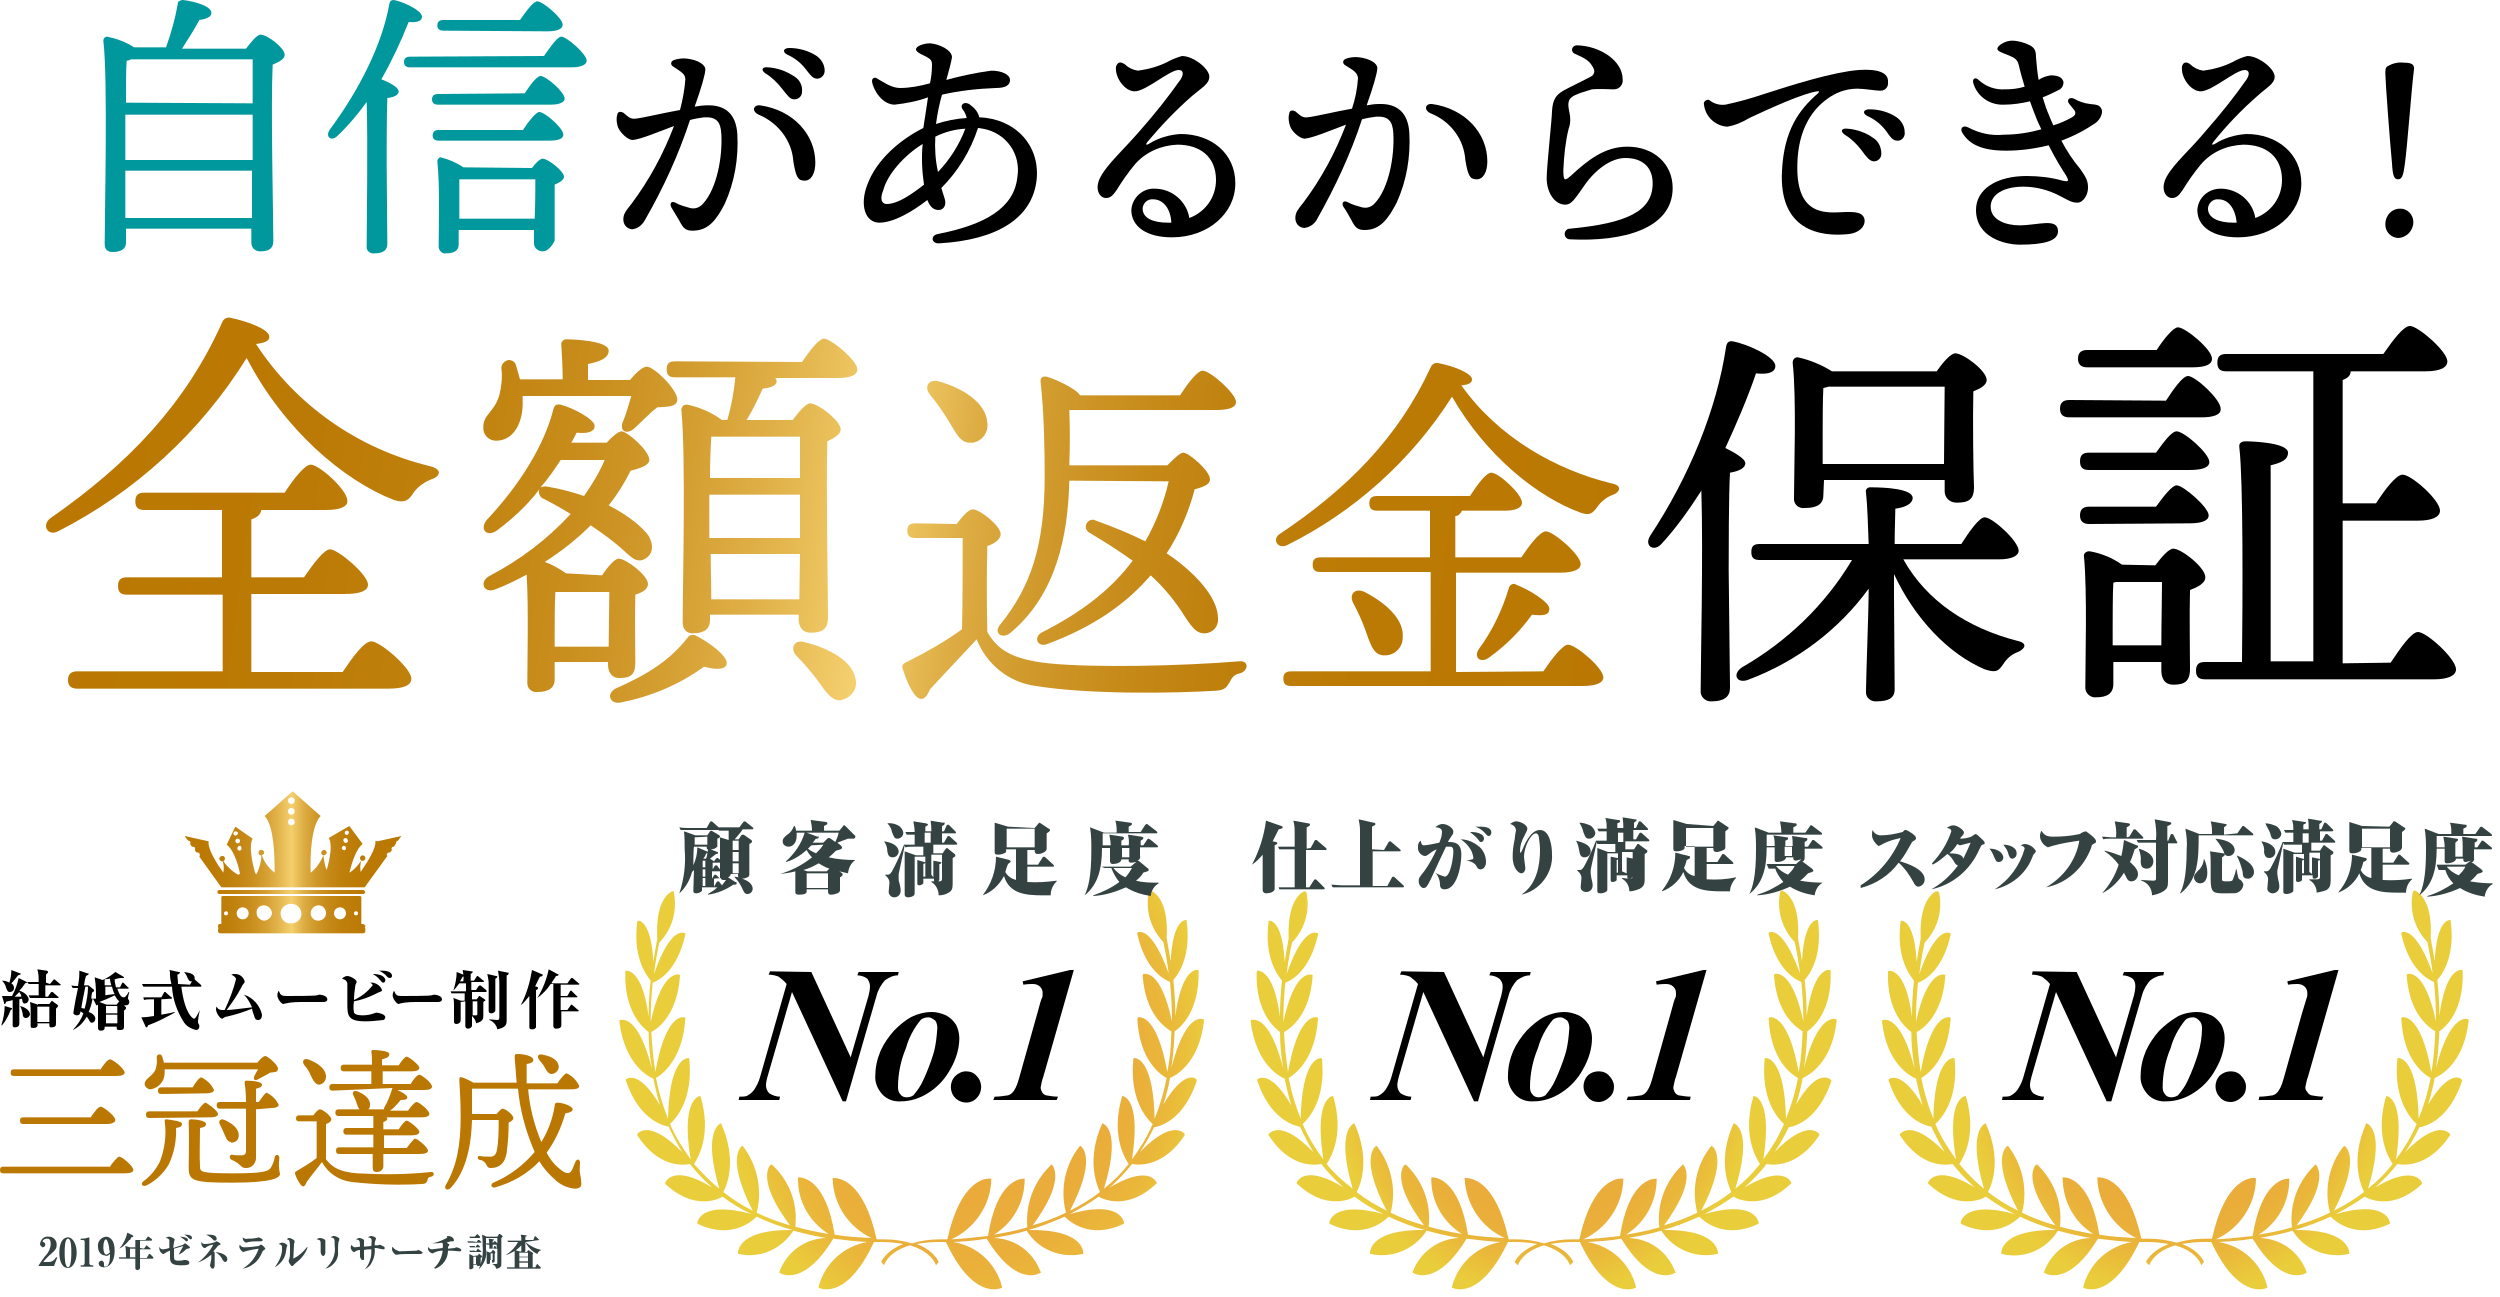
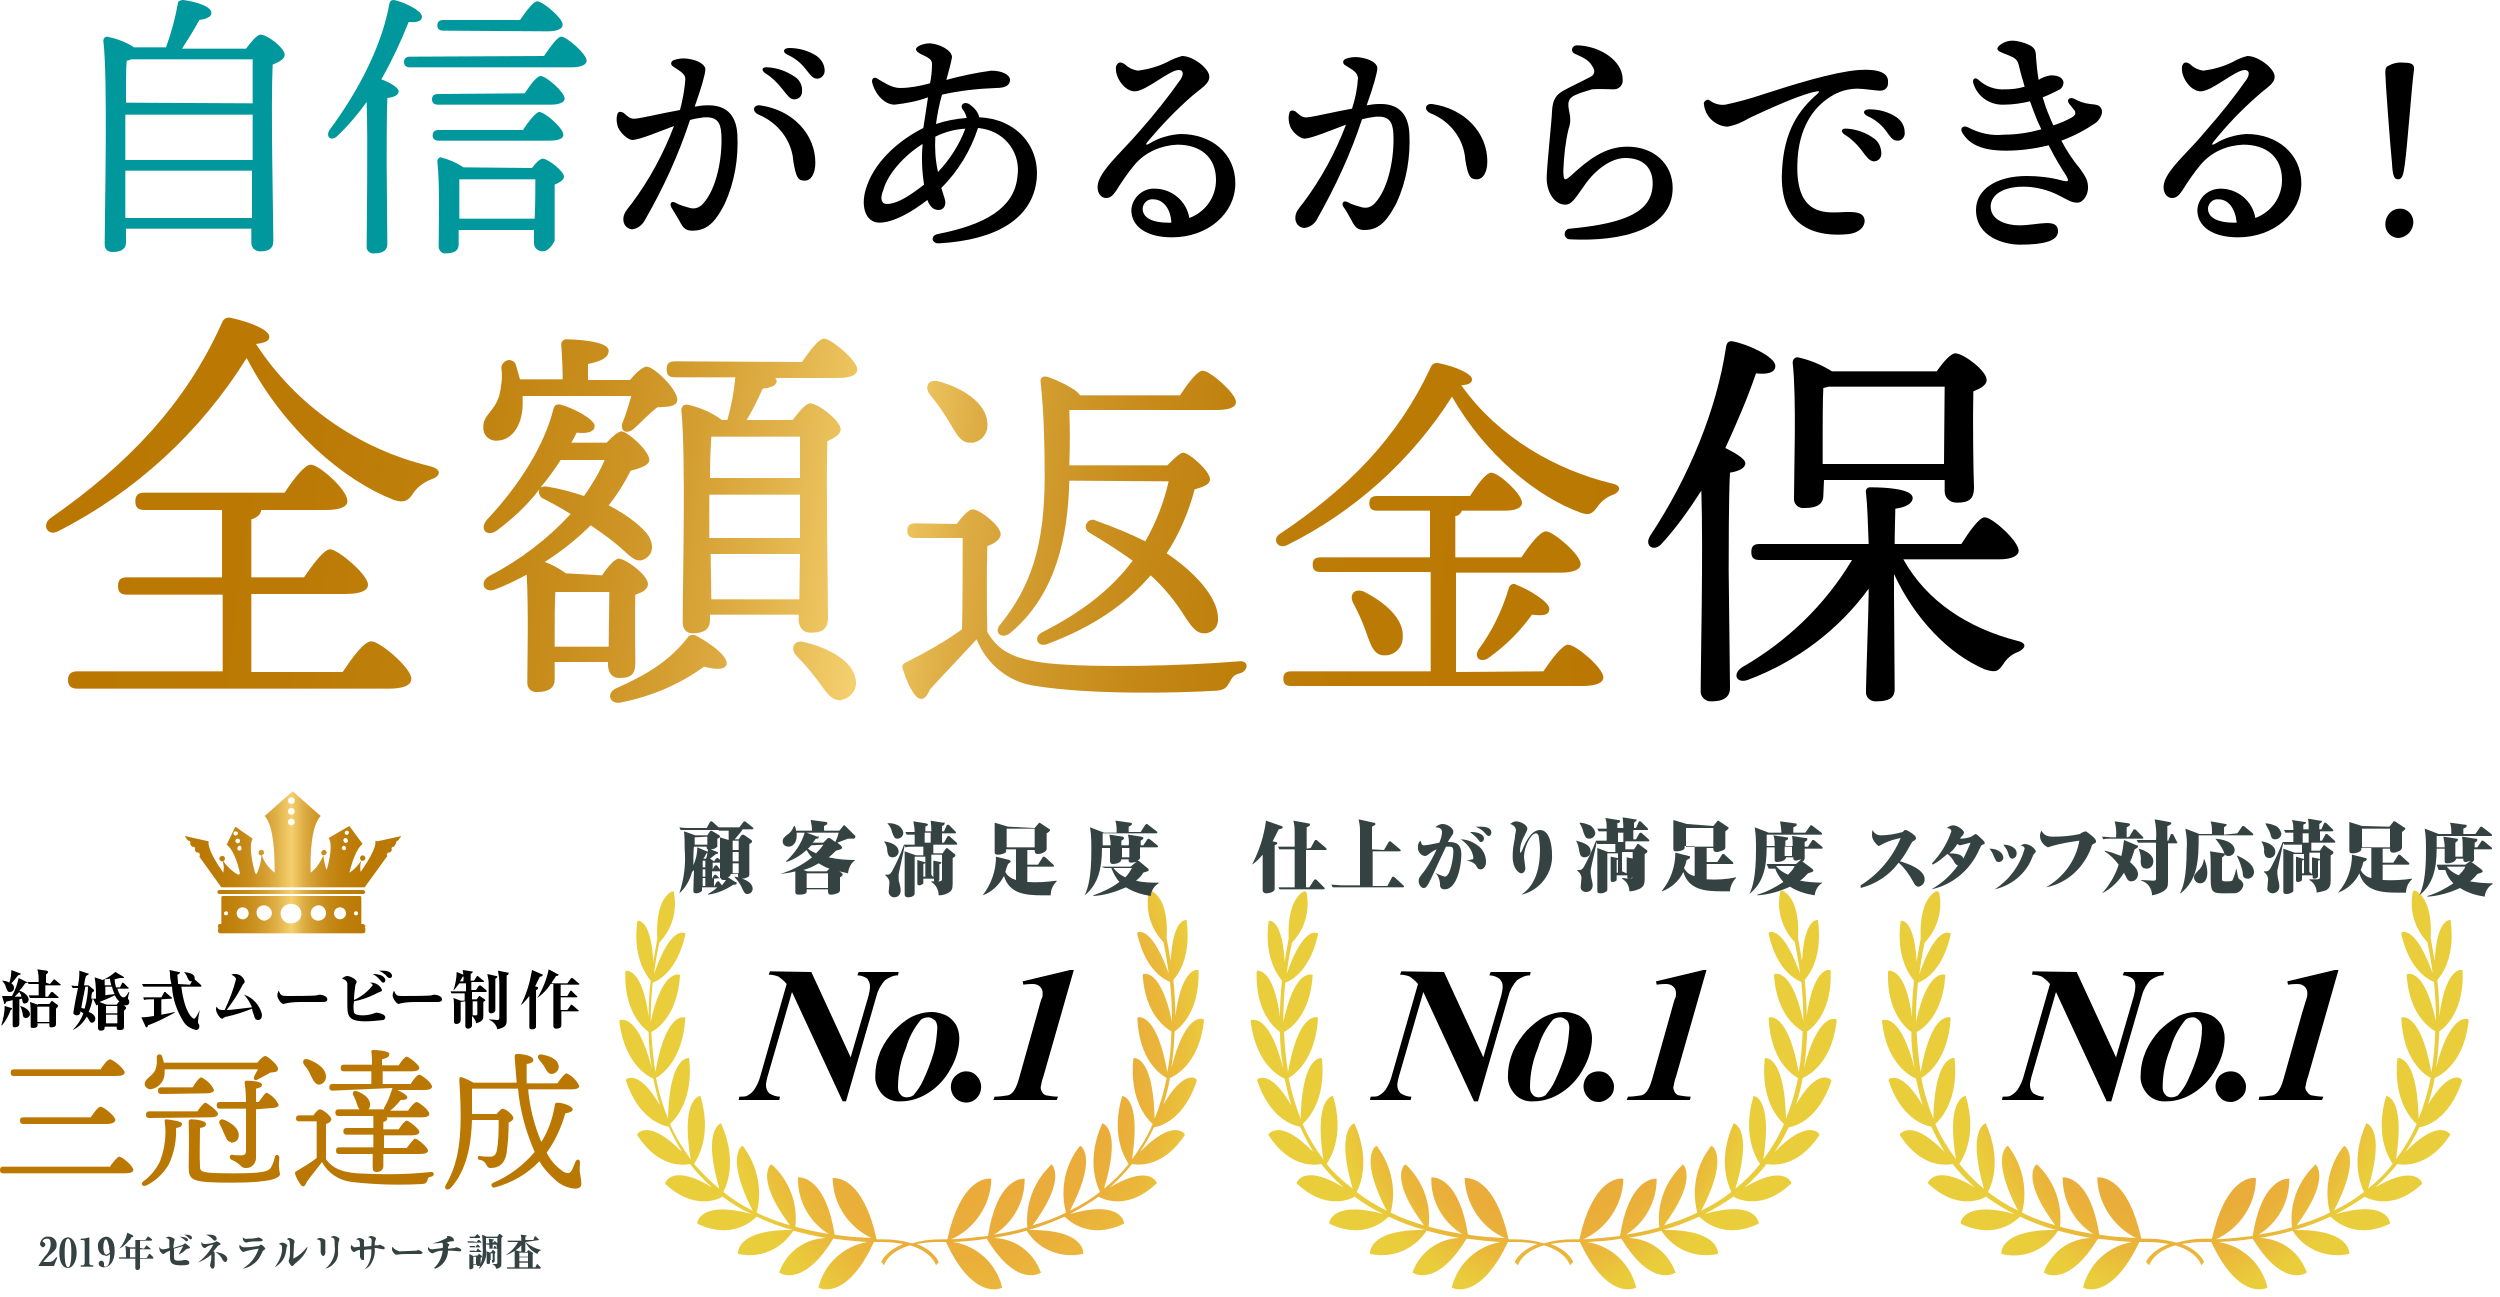
<svg xmlns="http://www.w3.org/2000/svg" xmlns:xlink="http://www.w3.org/1999/xlink" enable-background="new 0 0 375 194.5" viewBox="0 0 375 194.5">
  <linearGradient id="a">
    <stop offset="0" stop-color="#ba7802" />
    <stop offset=".14" stop-color="#bb7a05" />
    <stop offset=".23" stop-color="#c0810d" />
    <stop offset=".31" stop-color="#c88d1c" />
    <stop offset=".38" stop-color="#d49e31" />
    <stop offset=".44" stop-color="#e2b44c" />
    <stop offset=".5" stop-color="#f4cf6d" />
    <stop offset=".5" stop-color="#f5d06f" />
    <stop offset=".52" stop-color="#edc460" />
    <stop offset=".56" stop-color="#ddac43" />
    <stop offset=".61" stop-color="#d0992b" />
    <stop offset=".67" stop-color="#c68a19" />
    <stop offset=".73" stop-color="#bf800c" />
    <stop offset=".82" stop-color="#bb7a04" />
    <stop offset="1" stop-color="#ba7802" />
  </linearGradient>
  <linearGradient id="b" gradientUnits="userSpaceOnUse" x1="12.857" x2="245.987" xlink:href="#a" y1="74.158" y2="104.568" />
  <linearGradient id="c" gradientUnits="userSpaceOnUse" x1="13.951" x2="247.081" xlink:href="#a" y1="65.824" y2="96.234" />
  <linearGradient id="d" gradientUnits="userSpaceOnUse" x1="14.528" x2="247.668" xlink:href="#a" y1="61.338" y2="91.748" />
  <linearGradient id="e" gradientUnits="userSpaceOnUse" x1="15.484" x2="248.624" xlink:href="#a" y1="54.007" y2="84.417" />
  <linearGradient id="f">
    <stop offset=".4" stop-color="#eaab3a" />
    <stop offset=".56" stop-color="#eaae3a" />
    <stop offset=".69" stop-color="#eab83a" />
    <stop offset=".81" stop-color="#eaca3b" />
    <stop offset=".83" stop-color="#eacd3b" />
  </linearGradient>
  <radialGradient id="g" cx="4428.252" cy="1092.624" gradientTransform="matrix(54.58 0 0 -65.04 -241549.359 71223.109)" gradientUnits="userSpaceOnUse" r=".81" xlink:href="#f" />
  <radialGradient id="h" cx="231.55" cy="163.3" gradientUnits="userSpaceOnUse" r="37.59" xlink:href="#f" />
  <radialGradient id="i" cx="326.484" cy="163.284" gradientUnits="userSpaceOnUse" r="37.538" xlink:href="#f" />
  <linearGradient id="j" gradientUnits="userSpaceOnUse" x1="27.44" x2="59.94" xlink:href="#a" y1="129.35" y2="129.35" />
  <path d="m36.9 7.3c.7-.9 1.6-2.1 2.2-2.1 1 0 3.6 2 3.6 3 0 .7-.9 1.1-1.8 1.5-.3 6 .1 23.4.1 26.4 0 1.3-.8 1.6-2 1.6-.7 0-1.3-.5-1.3-1.3 0-.1 0-.1 0-.2v-1.9h-18.8v2.1c0 .9-.7 1.4-2 1.4-.8 0-1.2-.4-1.2-1.2 0-4.7.5-24.7-.2-30.5 0-.3.2-.6.6-.6 1.4.3 2.8.8 4 1.6h4.8c.8-2.2 1.4-4.4 1.8-6.7-.1-.1.3-.4.8-.4 2.1.3 4.3 1 4.2 2 0 .6-1 .9-1.8 1-.8 1.5-1.7 2.9-2.6 4.3zm-18.1 16.7h19.1v-6.8h-19.1zm19.1-8.5v-6.6h-18.2c-.2.1-.5.2-.7.2-.1 1.2-.1 3.8-.1 6.3zm-.1 17.2v-7.1h-19v7.1z" fill="#00989d" />
  <path d="m58.1 36.6c0 .9-.6 1.4-1.9 1.4-.5.1-1.1-.2-1.2-.8 0-.1 0-.3 0-.4 0-2.7.2-15.6 0-21.5-1.3 1.8-2.8 3.6-4.4 5.1-.9.9-1.9.1-1.1-1 4.3-5.8 7.8-12.6 8.9-18.8.1-.4.2-.6.7-.6 1.5.3 4.2 1.6 4.2 2.5 0 .7-.8.9-2 .8-1.2 3-2.5 5.8-4.1 8.6 1.1.4 2.6 1.2 2.6 1.8s-.8.9-1.7 1c-.1 2-.1 8.6-.1 9.8zm23.5-28.2c.9-1.3 2-2.9 2.6-2.9.8 0 3.8 2.6 3.8 3.6 0 .6-.8 1-2.3 1h-24.2c-.5 0-.9-.2-.9-.8s.4-.8.9-.8zm-2.9 5.6c.8-1.2 1.8-2.6 2.4-2.6.8 0 3.6 2.4 3.6 3.4 0 .5-.7.9-2.1.9h-16.9c-.5 0-.9-.2-.9-.8s.4-.8.9-.8zm-.2 5.4c.8-1.2 1.9-2.6 2.4-2.6.8 0 3.6 2.4 3.6 3.4 0 .6-.7.9-2.2.9h-16.5c-.5 0-.9-.2-.9-.8s.4-.8.9-.8h12.7zm-12-14.8c-.5 0-.9-.2-.9-.8s.4-.8.9-.8h11.5c.9-1.3 2-2.8 2.6-2.8.8 0 3.8 2.5 3.8 3.5 0 .6-.7 1-2.3 1zm13.3 20.6c.5-.7 1.2-1.4 1.6-1.4.8 0 3.2 1.9 3.2 2.7 0 .5-.7.9-1.4 1.2v8.4s-.7 1.6-1.8 1.6c-.7 0-1.3-.5-1.3-1.2 0-.1 0-.1 0-.2v-1.8h-11.3v2.2c0 .9-.7 1.3-1.9 1.3-.5.1-1-.3-1.1-.9 0-.1 0-.2 0-.3 0-2.7.2-9-.2-12.6 0-.3.2-.5.4-.6h.1c1.2.3 2.4.8 3.4 1.5zm.4 7.6c.1-2.1.1-4.6.1-5.9h-11.4v4.5 1.4z" fill="#00989d" />
  <path d="m102.8 11.9c0-.8-.6-1.1-1.8-1.9-.5-.3-.4-.8.1-1 .6-.2 1.3-.3 2-.2 1.6.2 2.7.9 2.7 1.6s-.6 2.8-1.6 5.6c.6-.1 1.2-.2 1.8-.2 2.8-.1 4.4 1.3 4.6 4.3.2 3.6-.4 7.2-1.9 10.5-1.3 2.5-2.5 4-4.8 4-1 0-1.4-.3-2-1.5-.4-.7-.8-1.3-1.2-2-.3-.6 0-1 .6-.7.7.4 1.5.6 2.2.8.8.2 1.5-.1 2-.7 2-2.2 2.9-6.9 2.7-10.4-.1-1.9-.8-2.6-2.6-2.5-.7.1-1.4.2-2.1.4-1.7 5.2-4 10.2-6.7 14.9-.4.8-1.1 1.4-2 1.5-.8-.1-1.3-.7-1.3-1.5 0-.9.5-1.4 1.2-2.3 2.7-3.6 4.8-7.5 6.4-11.7-2.4.9-5 2-6.2 2.1-.7 0-1.8-1-2.2-1.9-.2-.6-.3-1.3-.1-1.9 0-.3.3-.5.6-.4.1 0 .2.1.3.1.6.5 1 1 1.8.9 1.1-.1 3.9-.8 6.7-1.3.4-1.5.7-3.1.8-4.6zm11 5.3c-1.1-.5-.8-1.5.2-1.4 5 .7 8.3 4.4 8.3 8.6 0 1.6-.6 2.7-1.6 2.7s-1.3-.5-1.7-2.9c-.2-3.1-2.3-5.8-5.2-7zm1-6.2c-.7-.5-.5-1 .4-.9 1.5.1 2.8.6 4 1.4.8.5 1.2 1.4 1.1 2.3 0 .6-.5 1.1-1.1 1.1h-.1c-.6 0-1-.6-1.8-1.6-.7-.9-1.5-1.7-2.5-2.3zm6-.7c-.7-.9-1.6-1.6-2.7-2.1-.8-.4-.6-1 .3-1 1.4 0 2.9.4 4.1 1.2.7.5 1.2 1.3 1.2 2.2 0 .6-.4 1.1-1 1.2h-.1c-.7 0-1-.5-1.8-1.5z" />
  <path d="m142.8 8.6c-.2 1.1-.5 2.1-.8 3.2 0 .1 0 .1-.1.2 2.2-.6 4.5-1.1 6.8-1.4 1.6 0 2.8.6 2.8 1.4s-.7 1.2-2.1 1.2c-2.7.1-5.5.4-8.1 1-.4 1.4-.7 2.9-.9 4.4 1.5-.5 3-.8 4.6-.9-.1-.5-.3-.9-.6-1.3-.5-.7.3-1.3 1.1-.7.7.5 1.2 1.1 1.4 1.9 5.4.2 9.1 4.2 8.6 9.3-.6 5.8-5.9 9.1-14.6 9.6-1.2.1-1.4-1.2-.2-1.4 7.1-1.4 11.4-3.9 11.9-8.5.6-3.5-1.7-6.7-5.2-7.3-.2 0-.4-.1-.7-.1-1.1 3.4-3 6.5-5.5 9l.5 1.6c.3.9-.1 1.7-.9 1.7s-1.3-.5-1.7-1.5c-2.3 1.8-5.1 3.4-7.2 3.4s-3-2.6-1.8-5.7c1.4-3.8 5-6.8 8.4-8.5.2-1.4.5-3.1.7-4.6-1.6.6-3.3.9-5 1.1-1.8 0-3.2-2.1-3.4-3.5 0-.5.4-.7.8-.4.9.5 2.1 1.4 3.4 1.4 1.5 0 3-.3 4.5-.7.2-.9.3-1.9.3-2.8 0-.6-.2-.8-.7-1.1s-1.7-.7-1.7-1.2 1.2-.9 2.1-.9c1.4.1 3.3 1 3.3 2.1zm-9.8 22c1.7 0 3.8-1.5 5.6-2.9-.3-2-.4-4.1-.2-6.1-2.8 1.7-5.3 4.6-5.9 6.9-.6 1.4-.2 2.1.5 2.1zm7.7-4.8c1.8-1.9 3.2-4.1 4.1-6.5-1.6.1-3.1.5-4.5 1.2-.1 1.8 0 3.5.4 5.3z" />
  <path d="m168.8 9.7c.5.5 1.2.8 1.9.9 1.5-.2 3-.6 4.4-1.3.7-.4 1.5-.7 2.2-.9 1.7 0 4.1 1.9 4.1 3.1 0 1.1-1.2 1.7-2.6 2.9-2.4 2.1-4.6 4.4-6.7 6.9-.3.4-.2.5.2.3 1.4-.9 3.1-1.4 4.8-1.5 4.6 0 8.2 2.9 8.2 7.4s-4.1 8.1-9.5 8.1c-3.8 0-6.1-1.6-6.1-4.1.1-1.8 1.7-3.3 3.5-3.2 2.6 0 4.8 1.9 5.2 4.4 2.4-.9 4-3.1 4-5.7 0-3.5-2.4-5.3-5.8-5.3-2.4.1-4.8 1.1-6.4 3-1 1.2-1.9 2.5-2.7 3.8-.6.9-1 1.2-1.6 1.2-1 0-1.8-1.4-.8-3.2 1.1-2 3.4-4 5.9-6.9 2.2-2.5 4.2-5 6.1-7.7.5-.8.4-1.4-.3-1.4-1.4 0-4.9 3.2-6.6 3.2-1.5 0-3-2.1-2.8-3.7.2-.6.6-.9 1.4-.3zm6.4 23.7h.5c-.1-2.2-1.3-3.5-2.7-3.5-.8-.1-1.5.5-1.6 1.3v.1c0 1.4 1.5 2.1 3.8 2.1z" />
  <path d="m201.8 9.8c-.5-.3-.4-.8.1-1 .6-.2 1.3-.3 2-.2 1.6.2 2.7.9 2.7 1.6s-.6 2.8-1.6 5.6c.6-.1 1.2-.2 1.8-.2 2.8-.1 4.4 1.3 4.6 4.3.2 3.6-.4 7.2-1.9 10.5-1.3 2.5-2.5 4.1-4.8 4.1-1 0-1.4-.3-2-1.5-.4-.7-.7-1.3-1.2-2-.3-.5 0-1 .6-.7.7.4 1.5.6 2.2.8.8.2 1.5-.1 2-.7 2-2.2 2.9-6.9 2.7-10.4-.1-1.9-.8-2.6-2.6-2.5-.7.1-1.4.2-2.1.4-1.7 5.2-4 10.1-6.7 14.9-.4.8-1.1 1.3-2 1.4-.8-.1-1.3-.7-1.3-1.5 0-.9.5-1.4 1.2-2.3 2.7-3.6 4.8-7.5 6.4-11.7-2.4.9-5 2-6.2 2.1-.7 0-1.9-1-2.2-1.9-.2-.6-.3-1.3-.1-1.9 0-.3.3-.5.6-.4.1 0 .2.1.3.1.6.5 1 1 1.8.9 1.1-.1 3.9-.8 6.7-1.3.5-1.5.8-3 .9-4.6-.1-.8-.6-1.1-1.9-1.9zm12.8 7.2c-1.1-.5-.8-1.5.2-1.4 5 .7 8.3 4.4 8.3 8.6 0 1.6-.6 2.7-1.6 2.7s-1.3-.5-1.7-2.9c-.2-3.1-2.2-5.8-5.2-7z" />
  <path d="m236.2 14.3c-1 .5-1.1 1.1-.8 2.5.2.8.2 1.7-.1 2.5-.5 2-.7 4.1-.8 6.2 0 1.7.2 1.7 1.2.8 2.5-2.3 5-4.3 8.4-4.3 4 0 6.8 2.6 6.8 6.2 0 6.1-7.4 8.1-15.4 7.7-.4 0-.8-.3-.8-.8 0-.4.3-.8.8-.8 8.5-.8 12.4-2.6 12.4-6.8 0-2.4-1.5-3.8-4.1-3.8-2.1 0-4.5 1.7-6.2 4.2-1.4 2-1.9 2.8-2.8 2.8-1.6 0-2.8-1.8-2.8-4 0-1.6.8-9 .8-10 .1-1.9.7-2.5 1.7-3.1.5-.3 3.6-1.8 4.1-2.1.5-.2.7-.8.4-1.3-.5-1-1.1-1.4-2.7-2.1-.8-.3-.6-1.3.3-1.3 3.4.1 6.8 2.3 6.8 5.1.1.8-.5 1.5-1.3 1.5-.1 0-.2 0-.2 0-.2 0-2.3-.1-3.1 0-.9.3-1.8.5-2.6.9z" />
  <path d="m278.8 10.5c2.9-.2 4.5.4 4.4 1.8.1.7-.4 1.3-1.1 1.3-.1 0-.1 0-.2 0-.5 0-2.3-.3-3.3-.3-1.7 0-3.3.6-4.6 1.6-1.8 1.3-4.3 4.1-4.4 9.8-.2 8 4.6 7.2 7.2 7.1 1.2 0 2.8-.1 2.9 1.3 0 1-.9 1.8-2.3 2-4.5.5-10.6-.6-10.1-9.5.3-6 2.5-9.1 5.4-11.6.2-.2.2-.4-.1-.3-2.2.3-7.2 2.6-10.2 4-1 .6-2.1 1.1-3.3 1.3-1.8-.1-3.3-1.5-3.5-3.3-.1-.3.1-.6.4-.7.2-.1.4 0 .5.1.7.5 1.5.7 2.3.6 1.9-.4 3.7-.9 5.5-1.5 4.6-1.5 10.7-3.4 14.5-3.7zm.4 12c-.7-.9-1.5-1.7-2.5-2.3-.7-.5-.5-1 .4-.9 1.4.1 2.8.6 3.9 1.4.8.5 1.2 1.4 1.2 2.4 0 .6-.5 1.1-1.1 1.1h-.1c-.6-.1-1-.6-1.8-1.7zm3.6-3c-.7-.9-1.6-1.6-2.7-2.1-.8-.4-.6-1 .3-1 1.5 0 2.9.4 4.1 1.2.7.5 1.2 1.3 1.2 2.2.1.6-.3 1.2-.9 1.3-.1 0-.2 0-.2 0-.7 0-1-.5-1.8-1.6z" />
  <path d="m309.4 27.1c.9.2 1 .1.5-.8-.4-.6-1.5-2.3-2.6-4.5-2.1.5-4.2.8-6.4.8-3.7 0-5.5-1-6.5-2.6-.5-.7 0-1.3.8-.9 1.7.9 3.5 1.3 5.4 1.1 1.9 0 3.8-.3 5.6-.8-.2-.4-.4-.9-.6-1.3-.4-1-.8-2-1.1-2.9-1.3.3-2.6.5-3.9.5-2.1.1-4-1.2-4.6-3.2-.2-.7.3-1 .8-.5 1.1 1 2.5 1.5 4 1.4 1 0 1.9-.1 2.9-.4-.3-1-.6-2-.9-3.3-.2-.7-.5-1-1.5-1.4s-1.7-.6-1.7-1 1.1-1.2 2.2-1.2c.9 0 1.9.3 2.7.7.7.4.9.8.9 1.8.1 1.2.2 2.3.4 3.4.5-.4 1.2-.6 1.8-.7 1.1 0 1.7.3 1.9.9.1.5-.2 1.1-.7 1.3-.8.4-1.6.8-2.4 1.1.3 1 .6 1.9 1 2.8.2.5.4 1 .6 1.4 1-.3 1.9-.7 2.8-1.2.5-.3.6-.6.4-1-.2-.3-.5-.6-.8-1-.5-.6 0-1.1.7-.8.7.4 1.5.7 2.4.8s1.4.1 1.7.7-.1 1.5-.8 2.1c-1.6 1.1-3.3 2-5.2 2.7.8 1.5 1.7 2.9 2.8 4.2 1 1.4 1.2 1.9 1.2 2.9s-.7 2.2-1.6 2.2-1.4-.4-2.6-1c-1.7-.9-3.6-1.4-5.5-1.4-3 0-4.9 1.2-4.9 3 0 2 2.3 2.8 4.3 2.8 2.8 0 5.8-1.2 5.8.9 0 1.4-2 2-5.7 2-2.3 0-6.6-1.1-6.6-5.2 0-3.2 3.2-5.1 7.6-5.1 1.8 0 3.6.2 5.4.7z" />
  <path d="m328.6 9.7c.5.5 1.2.8 1.9.9 1.5-.2 3-.6 4.4-1.3.7-.4 1.4-.7 2.2-.9 1.7 0 4.1 1.9 4.1 3.1 0 1.1-1.3 1.7-2.6 2.9-2.4 2.1-4.6 4.4-6.6 6.9-.3.4-.2.5.2.3 1.4-.9 3.1-1.4 4.8-1.5 4.5 0 8.2 2.9 8.2 7.4s-4.1 8.1-9.5 8.1c-3.8 0-6.1-1.6-6.1-4.1.1-1.8 1.6-3.2 3.5-3.2 2.6 0 4.8 1.9 5.2 4.4 2.4-.9 4-3.1 4-5.7 0-3.5-2.4-5.3-5.8-5.3-2.5.1-4.8 1.1-6.4 3-1 1.2-1.9 2.5-2.7 3.8-.6.9-1 1.2-1.6 1.2-1 0-1.8-1.4-.8-3.2 1.1-2 3.5-4 5.9-6.9 2.2-2.5 4.2-5 6.1-7.7.5-.8.4-1.4-.3-1.4-1.4 0-4.9 3.2-6.6 3.2-1.5 0-3-2.1-2.8-3.7.1-.6.6-.9 1.3-.3zm6.4 23.7h.5c-.2-2.2-1.3-3.5-2.7-3.5-.8-.1-1.5.5-1.6 1.3v.1c0 1.4 1.6 2.1 3.8 2.1z" />
  <path d="m360.7 24.8c-.2 1.5-.4 2.1-1 2.1s-.8-.6-.9-2.4c-.3-3-1-12.4-1-13.5 0-.5 0-.9.4-1.1.7-.4 1.5-.6 2.4-.5 1 0 1.6.2 1.5 1-.4 3.1-1 11.7-1.4 14.4zm1.3 8.5c0 1.3-1 2.3-2.2 2.4-1.1 0-2-.9-2-2v-.1c0-1.2.9-2.3 2.2-2.3h.1c1 0 1.9.9 1.9 2z" />
  <path d="m64.7 71.9c-1 .4-1.9 1-2.6 1.9-.8 1.3-1.4 1.7-3 1.2-7.5-2.9-16.5-10.5-22.1-21.3-6.9 11.1-16.7 20.1-28.3 26-1.6.8-2.5-1-1.1-2 11.5-8 20.2-17 25.7-29.3.2-.6.8-.9 1.4-.7 2.4.5 5.7 1.7 5.7 2.8 0 .6-.5.9-2 1.1 6 9.2 15.3 15.7 26 18.3 2.1.5 1.6 1.6.3 2zm-13.3 28.9c1.4-2.1 3.2-4.6 4.3-4.6 1.3 0 6 4 6 5.6 0 1-1.1 1.5-3.5 1.5h-46.6c-.8 0-1.4-.3-1.4-1.3s.6-1.3 1.4-1.3h21.8v-11.5h-14.3c-.8 0-1.4-.2-1.4-1.3s.6-1.3 1.4-1.3h14.2v-10.1h-11.6c-.8 0-1.4-.2-1.4-1.3s.6-1.3 1.4-1.3h21c1.3-2 3-4.2 3.9-4.2 1.3 0 5.5 3.8 5.5 5.4.1.9-1.1 1.4-3.2 1.4h-9.7c-.1.6-.5 1.1-1.5 1.4v8.7h7.9c1.3-1.9 3-4.2 3.9-4.2 1.2 0 5.7 3.8 5.7 5.3 0 .9-1.1 1.4-3.5 1.4h-14v11.7z" fill="url(#b)" />
  <path d="m90.3 86.3c.8-1.2 1.9-2.5 2.5-2.5 1.1 0 4.4 2.5 4.4 3.8 0 .8-.9 1.3-1.9 1.6-.1 2.9 0 8.6 0 10.2 0 1.9-.8 2.3-2.4 2.3-1.3 0-1.7-1.1-1.7-2v-.4h-8v2.6c0 1.3-.9 1.9-2.6 1.9-.8.1-1.5-.5-1.5-1.3 0-.1 0-.2 0-.3 0-3.4.2-10.9-.1-16-1.5.8-3.1 1.6-4.7 2.2-1.7.7-2.5-1.1-.9-2 4.6-2.4 8.7-5.5 12.2-9.3-1.3-.8-2.7-1.6-4.1-2.3-.5-.2-.8-.8-.6-1.4-1.8 2.4-4 4.4-6.4 6.2-1.5 1-2.6-.2-1.5-1.6 5.1-5.4 8.7-11.4 10-16.6.2-.7.5-.8 1.1-.7 1.9.5 5.1 2.2 5.1 3.2 0 .8-.9 1.2-2.7 1-.2.4-.5 1-.8 1.5h5.3c.8-.9 1.8-1.7 2.2-1.7.9 0 4.2 2.9 4.2 4.3 0 .7-1.1 1.2-2.8 1.6-.9 1.8-2 3.6-3.3 5.2 3.1 1.6 5.2 3.4 6 4.6.9 1.6.5 2.8-.5 3.4s-1.7.2-3-1c-1.6-1.5-3.4-2.8-5.2-4-2.1 2.1-4.4 3.9-6.9 5.5 1.2.4 2.2 1 3.2 1.7zm-11.9-26.1c.1 3.1-1.3 5.8-3.8 5.9-1 .1-2-.6-2.1-1.7 0-.1 0-.1 0-.2-.1-2 1.6-2.3 2.4-4.9.3-1.3.5-2.7.3-4.1 0-.6.5-1.1 1.1-1.2.5 0 1 .3 1.1.8.2.7.4 1.4.6 2.1h6.4c0-1.7-.1-3.6-.2-5.1-.1-.4.2-.8.6-.9h.2c1 0 6.3.2 6.3 1.7 0 1.1-1.2 1.6-3.1 2v2.4h6.3c.8-1 1.9-2 2.5-2 1.1 0 4.5 3.3 4.6 4.9 0 1.2-1.6 1.1-3 1.2-1.2.9-2.6 2.4-3.5 3.2-1.2 1-2.3.3-1.6-1.2.4-.9.8-2.4 1.2-3.7h-16.3zm5.7 8.8c-.9 1.4-1.9 2.8-3 4.1.3-.1.7-.2 1-.1 1.9.3 3.7.8 5.5 1.4 1.2-1.7 2.3-3.5 3.1-5.4zm7.2 28c0-2.5.1-6.1.1-8.2h-8.1c-.1 1.6-.1 4.9-.1 5.9v2.3zm17.7 2.6c-.2 1-1.9.8-3.4.4-3.7 2.7-8 4.5-12.6 5.4-1.5.2-2.1-1.3-.7-2.1 5-2.2 8.2-4.3 10.8-7.6.3-.5.9-.6 1.4-.3 1.9 1 4.7 3 4.5 4.2zm11.3-45.3c1.1-1.6 2.5-3.5 3.3-3.5 1.1 0 5 3.3 5 4.6 0 .8-.9 1.3-3 1.3h-9.3c.1.2.2.3.2.5 0 .7-1.1 1-2.1 1.1-.7 1.6-1.5 3.2-2.4 4.7h6.9c.9-1.2 2-2.5 2.6-2.5 1.2 0 4.6 2.6 4.6 3.9 0 .8-1 1.3-2 1.8-.2 6 .1 23.3.1 26.4 0 1.9-1 2.3-2.6 2.3-1.4 0-1.8-1.1-1.8-2v-.7h-13.3v.8c0 1.3-.8 2-2.6 2-1 0-1.5-.7-1.5-1.7 0-5.4.5-25-.2-31.8 0-.4.3-.8.7-.8h.2c1.9.4 3.7 1.2 5.2 2.3h.8c.6-2.1 1-4.2 1.2-6.4h-9c-.8 0-1.3-.2-1.3-1.2s.5-1.2 1.3-1.2zm-13.9 26.4h13.6v-6.5h-13.6zm.3-15.2c-.1 1.4-.2 3.8-.2 6.2h13.5c0-2.6 0-4.9 0-6.2zm13.2 24.4.1-6.8h-13.4l.1 6.8zm8.4 11.8c.4 1.4-.4 2.8-1.8 3.2-.1 0-.1 0-.2.1-1.5.3-2.4-1.2-3.7-3-1-1.3-2-2.5-3.1-3.6-1-1-.5-2.5 1.1-2.1 3.7.9 7.2 2.8 7.7 5.4z" fill="url(#c)" />
  <path d="m143.5 78.6c.8-1.1 1.8-2.2 2.4-2.2 1.1 0 4.2 2.5 4.2 3.7 0 .8-1 1.5-2 1.8-.1 3-.1 9.6 0 12.9 1.5 2.6 3.6 4.1 9.2 4.7 6.8.7 20 .4 28.5-.3 1.6-.2 1.5 1.4.2 1.8-1 .2-1.2.7-1.6 1.4s-.7 1.1-1.9 1.2c-6.3.4-19.1.6-27.1-.7-4-.5-7.4-3.2-8.9-7-2.3 2.5-4.9 5.2-7 7.5-.7 1.7-1.5 1.8-2.3.8-.8-1.1-1.3-2.3-1.7-3.6-.3-.7-.2-1 .7-1.4 2.8-1.4 5.6-3 8.1-4.8.1-3.1.1-10.6.1-13.7h-7.1c-.7 0-1.2-.2-1.2-1.1s.5-1.1 1.2-1.1zm-4-19.4c-.9-1.1-.3-2.4 1.3-2 3.6 1 7.1 3.2 7.3 6.2.2 1.4-.7 2.7-2.1 3-.1 0-.2 0-.4 0-1.6.1-2.2-1.5-3.4-3.4-.8-1.3-1.7-2.6-2.7-3.8zm20.9 12.9c-.2 8.2-1.9 17-8.8 22.8-1.3 1.1-2.7 0-1.5-1.3 4.4-5.5 6.6-11.5 6.6-22.1 0-4.5-.1-9.5-.6-14.1-.1-.7.2-1 .9-.9.9.2 4.5 1.8 5 2.8h15c1.1-1.7 2.6-3.7 3.4-3.7 1.1 0 5 3.4 5 4.7 0 .8-1 1.2-3 1.2h-22c.1 2.9.1 5.2 0 8.3h14.7c.9-.9 1.9-1.9 2.4-1.9.8 0 4 2.7 4 4 0 .7-.8 1.1-2.3 1.5-.9 3.4-2.3 6.7-4.2 9.6 1.5 1 2.9 2.1 4.2 3.4 2.3 2.3 3.5 4.5 3.5 6.4.1 1.1-.7 2.1-1.9 2.2h-.1c-1.1 0-1.7-.6-2.9-2.4-1.4-2.3-3.2-4.5-5.2-6.3-3.6 4.2-8.5 7.7-15.5 10.3-1.5.6-2.2-1.1-.7-1.8 5.9-3 10.3-6.4 13.5-10.7-2.1-1.5-4.3-2.9-6.5-4.2-.5-.3-.7-.9-.4-1.4s.9-.7 1.4-.4c2.5.9 5 1.9 7.4 3.1 1.6-2.8 2.8-5.9 3.5-9z" fill="url(#d)" />
  <path d="m242 74.2c-.9.3-1.7.9-2.3 1.7-.8 1.1-1.2 1.5-2.6 1-6.4-2.3-14.2-8.5-19.3-17.4-6.1 9.6-14.7 17.3-24.8 22.3-1.4.6-2.3-1-.9-1.8 10-6.7 17.6-14.3 22.5-24.9.2-.5.7-.8 1.3-.6 2.1.4 4.9 1.5 4.9 2.4 0 .5-.4.8-1.6.9 5.6 7.9 14.3 12.7 22.5 14.7 1.7.3 1.3 1.3.3 1.7zm-10.5 26.5c1.2-1.8 2.9-4 3.7-4 1.2 0 5.3 3.5 5.3 4.9 0 .8-1 1.3-3.2 1.3h-43.6c-.7 0-1.2-.2-1.2-1.1s.5-1.1 1.2-1.1h20.9v-14.9h-16.5c-.7 0-1.2-.2-1.2-1.1s.5-1.1 1.2-1.1h16.4v-7h-7.9c-.7 0-1.2-.2-1.2-1.1s.5-1.1 1.2-1.1h13.9c1.1-1.7 2.4-3.5 3.2-3.5 1.1 0 4.6 3.2 4.6 4.5 0 .8-1 1.2-2.6 1.2h-6.4c-.2.4-.5.8-1 .8v6.2h9.9c1.2-1.8 2.8-3.9 3.7-3.9 1.1 0 5.2 3.5 5.2 4.9 0 .8-1 1.3-3.1 1.3h-15.6v14.9zm-26.7-6.2c-.5-1.4-1.1-2.7-1.8-4s.2-2.4 1.7-1.7c3.1 1.6 6 4.1 5.7 6.9 0 1.4-1.2 2.6-2.6 2.6-.1 0-.3 0-.4 0-1.5-.2-1.9-1.9-2.6-3.8zm22.6-6.8c1.9.7 5 2.6 5 3.6s-.9 1.1-2.6.9c-1.8 2.5-3.9 4.6-6.4 6.4-1.3 1-2.4 0-1.6-1.2 2-2.7 3.5-5.8 4.5-9.1.1-.5.5-.8 1-.7 0 .1.1.1.1.1z" fill="url(#e)" />
  <path d="m259.5 103.2c0 1.3-.9 2-2.7 2-.8.1-1.6-.5-1.7-1.3 0-.1 0-.3 0-.4 0-4 .4-20.5.1-29.9-1.8 2.8-3.7 5.5-5.9 7.9-1.2 1.4-2.7.4-1.8-1.1 5.9-8.9 10-19 11.4-28.3.1-.7.4-1 1-.9 2.2.4 6.4 2.3 6.4 3.7 0 1-1.2 1.3-2.9 1.1-1.3 3.8-2.9 7.5-4.6 11.2 1.4.7 3 1.6 3 2.3s-1 1.2-2.3 1.4c-.2 2.9-.2 12.7-.2 14.6zm26-19.3c3.5 6.3 9.7 10.3 17 12.2 1.9.4 1.1 1.3.2 1.7-.9.3-1.7 1-2.2 1.8-.7 1-1 1.4-2.8.8-5.4-2.3-10.5-7.6-13.6-14.3v3c0 2 .1 12.6.1 14.3 0 1.3-.9 1.8-2.7 1.8-.8.1-1.6-.5-1.6-1.3 0-.1 0-.2 0-.3 0-1.6.4-12.4.4-14.6v-.7c-4.5 6.2-10.8 10.9-17.9 13.6-1.8.8-2.7-.7-1.1-1.8 6.8-3.9 12.5-9.4 16.5-16.1h-13.8c-.8 0-1.3-.2-1.3-1.2s.5-1.2 1.3-1.2h16.3c-.1-2.9-.2-5.9-.4-7.7-.1-.4.1-.7.5-.8h.3c2 0 6.2.2 6.2 1.6 0 .8-1 1.4-2.6 1.6 0 1-.1 3.1-.1 5.3h10c1.2-1.9 2.7-4 3.5-4 1.2 0 5.1 3.6 5.1 5 0 .8-1.1 1.3-2.9 1.3zm-12-9.6c0 1.3-.9 1.9-2.8 1.9-.8.1-1.5-.4-1.6-1.2 0-.1 0-.3 0-.4 0-4 .4-14.8-.2-20.2 0-.4.2-.7.6-.8h.2c1.8.4 3.5 1.1 5.1 2.1h15.7c.9-1.3 2.1-2.7 2.8-2.7 1.2 0 4.7 2.6 4.7 4 0 .8-1 1.3-2 1.7-.1 4.1 0 12.4.1 14.4 0 1.9-.9 2.3-2.6 2.3-1 0-1.8-.7-1.8-1.7 0-.1 0-.2 0-.3v-1.4h-18.1zm18.1-4.7c0-3.6.1-8.9.1-11.6h-17.4l-.8.2c-.1 1.5-.1 6.1-.1 7.3v4.1z" />
-   <path d="m324.9 60.1c1.1-1.7 2.5-3.7 3.3-3.7 1.1 0 4.9 3.5 4.9 4.9.1.9-1.1 1.3-2.8 1.3h-19.9c-.8 0-1.4-.3-1.4-1.3s.6-1.3 1.4-1.3zm-11.8-5c-.8 0-1.4-.3-1.4-1.3s.6-1.3 1.4-1.3h10.4c1.1-1.7 2.5-3.4 3.2-3.4 1.1 0 5.1 3.3 5.1 4.7 0 .9-1 1.3-3 1.3zm10.3 12.8c1.1-1.5 2.3-3.2 3.1-3.2 1.1 0 4.9 3.3 4.9 4.6 0 .8-1 1.2-3 1.2h-15c-.8 0-1.4-.2-1.4-1.3s.6-1.3 1.4-1.3zm-10 10.7c-.8 0-1.4-.3-1.4-1.3s.6-1.3 1.4-1.3h10c1.1-1.5 2.4-3.2 3.1-3.2 1 0 4.8 3.3 4.8 4.5 0 .8-1 1.2-2.9 1.2zm9.9 6.2c.9-1.2 2-2.5 2.7-2.5 1.2 0 4.8 2.8 4.8 4.3 0 .9-1.2 1.5-2.3 1.9-.1 3.4 0 10.1 0 11.8 0 2-.9 2.4-2.5 2.4-1.5 0-1.8-1.2-1.8-2.2v-1.2h-7.2v3.3c0 1.4-.9 2-2.6 2-.8.1-1.6-.6-1.6-1.4 0-.1 0-.2 0-.3 0-4 .3-14-.2-19.4-.1-.4.2-.7.6-.8h.3c1.7.3 3.4 1 4.8 2zm.9 12c0-3.1.1-7.2.1-9.5h-6.9l-.4.1c-.1 1.4-.1 5.7-.1 7v2.4zm34.4 2.6c1.4-2.1 3.1-4.6 4.1-4.6 1.3 0 5.7 4 5.7 5.6 0 1-1.3 1.5-3.3 1.5h-34.3c-.8 0-1.4-.2-1.4-1.3s.6-1.3 1.4-1.3h5.5c.1-9.1.2-27.1-.4-32.2-.1-.6.3-.9.9-.9 1.1 0 6.4.2 6.4 1.7 0 1.1-1 1.5-2.6 1.9v29.4h6.4v-43.5h-13c-.8 0-1.4-.2-1.4-1.3s.6-1.3 1.4-1.3h23.5c1.4-2 3-4.2 4-4.2 1.2 0 5.6 3.8 5.6 5.3 0 1-1.2 1.5-3.3 1.5h-11.2c0 .6-.4 1-1.2 1.3v18.5h5c1.3-2 3-4.3 4-4.3 1.3 0 5.6 3.8 5.6 5.4 0 1-1.3 1.5-3.3 1.5h-11.3v21.4z" />
  <path d="m174.5 165.7c.4-1.3.8-2.7 1-4 .7-.3 4.4-2.1 5.1-8.6v-.1s0-.1-.1-.1c-.5-.2-2.8-.5-4.8 7.3.3-1.8.4-3.7.5-5.5.9-.6 3.7-3 3.6-9 0-.1 0-.2-.1-.2-.4-.1-2.5.1-3.4 6.9 0-1.8-.1-3.6-.3-5.4.8-.9 2.7-3.6 2-8.9 0-.1 0-.1-.1-.1-.4 0-2 .4-2.3 6.2-.2-1.3-.4-2.4-.6-3.5.3-5.2-1.5-6.7-2.3-7.1h-.1-.1l-.1.1s0 .1-.1.2c-.5 2.7.3 5.4 2.2 7.4.3 1.4.6 3 .8 4.7-2.5-6.9-4.4-6.3-4.7-6.1v.1.1c1.2 5.4 4 6.8 4.9 7.2.2 2 .3 4 .3 5.9-1.6-7.4-3.8-7.2-4.3-7.1 0 0-.1.1-.1.2.4 5.8 3.3 7.8 4.3 8.4 0 2-.2 4.1-.6 6.1-1.5-8.4-4-8.3-4.4-8.2 0 0-.1.1-.1.2.3 6.1 3.3 8.3 4.4 8.9-.4 2.1-1 4.1-1.8 6.1-.2-8.7-2.6-9.1-3.1-9.1 0 0-.1.1-.1.2-.6 6 2 8.9 2.9 9.7-.8 1.9-1.9 3.7-3.1 5.3 1.3-8.4-.9-9.4-1.4-9.5-.1 0-.1.1-.1.1-1.6 5.5.2 8.9 1 10.1-1.1 1.4-2.3 2.6-3.7 3.7 2.5-8.2.3-9.6-.2-9.8-.1 0-.1 0-.1.1-2.3 5.2-.9 8.9-.3 10.2-1.4 1.1-2.9 2-4.5 2.8 3.9-7.5 2-9.4 1.6-9.7-.1 0-.1 0-.2.1-2.2 2.8-2.9 6.5-2 9.9-1.6.8-3.3 1.4-5 1.9 4.8-6.5 3.2-8.7 2.9-9.1h-.1s-.1 0-.1.1c-2.5 2.4-3.8 5.8-3.5 9.3-1.6.5-3.3.8-5 1.1 2.9-1.8 4.6-4.9 4.6-8.3v-.1h-.1c-.7 0-4.1.4-5.4 8.6-1.7.2-3.6.4-5.5.5 3.5-1.6 5.9-5.1 6-9v-.1h-.1c-.7-.1-4.5.1-6.5 9.1-.4 0-.8 0-1.1 0-1.4 0-2.9.2-4.2.6-1.4-.4-2.8-.6-4.2-.6-.4 0-.7 0-1.1 0-2-9.1-5.8-9.2-6.5-9.2h-.1v.1c.1 3.8 2.3 7.2 5.8 8.9-2-.1-3.8-.2-5.5-.5-1.3-8.2-4.7-8.6-5.4-8.6h-.1v.1c-.1 3.4 1.7 6.6 4.6 8.4-1.7-.3-3.3-.6-5-1.1.4-3.5-.9-6.9-3.5-9.3h-.1-.1c-.4.4-1.9 2.7 2.9 9.1-1.7-.5-3.4-1.1-5-1.9.9-3.4.1-7.1-2-9.9 0 0 0-.1-.1-.1h-.1c-.4.3-2.2 2.2 1.6 9.7-1.6-.8-3-1.7-4.4-2.8.7-1.3 2-5-.3-10.2 0-.1-.1-.1-.1-.1-.4.2-2.6 1.6-.2 9.8-1.4-1.1-2.6-2.4-3.8-3.7.8-1.2 2.6-4.6 1-10.1 0-.1-.1-.1-.1-.1-.5.1-2.8 1.1-1.4 9.5-1.2-1.7-2.3-3.4-3.1-5.3.9-.8 3.5-3.7 2.9-9.7 0-.1-.1-.2-.1-.2-.5 0-2.9.4-3.1 9.1-.8-2-1.4-4-1.8-6.1 1-.6 4-2.8 4.4-8.9 0-.1 0-.2-.1-.2-.5-.1-2.9-.2-4.4 8.2-.3-2-.5-4-.6-6 1-.5 3.9-2.6 4.3-8.4 0-.1 0-.2-.1-.2-.4-.1-2.7-.3-4.3 7.1 0-2 .1-4 .3-5.9.9-.3 3.7-1.8 4.9-7.2v-.1-.1c-.4-.2-2.3-.8-4.7 6.1.2-1.7.5-3.3.8-4.7 1.9-2 2.7-4.7 2.2-7.4 0-.1 0-.1 0-.2l-.1-.1h-.1-.1c-.8.4-2.5 1.9-2.2 7.1-.2 1.1-.4 2.2-.6 3.5-.3-5.8-1.9-6.2-2.3-6.2l-.1.1c-.7 5.2 1.2 7.9 2 8.9-.2 1.8-.3 3.6-.3 5.4-.9-6.8-3-6.9-3.4-6.9 0 0-.1.1-.1.2-.2 6 2.7 8.4 3.5 9 0 1.9.2 3.7.5 5.5-2-7.8-4.3-7.4-4.8-7.3 0 0-.1.1-.1.2.8 6.5 4.4 8.3 5.1 8.6.3 1.4.6 2.7 1 4-2.9-5-4.7-4.2-5.1-3.9v.1.1c1.8 5.5 5.2 6.7 6.4 6.9.6 1.3 1.3 2.6 2 3.8-4.6-4.7-6.4-3.1-6.7-2.7v.2c3.2 4.9 6.9 4.5 7.9 4.3 1 1.3 2.1 2.4 3.3 3.5-5.4-3.3-6.8-1.2-7-.7v.2c4.2 3.9 7.8 2.4 8.6 1.9 1.3 1 2.8 1.9 4.3 2.6-7-1.9-8 .7-8.1 1.3 0 .1 0 .1.1.2 5.1 2.4 8.2-.5 8.8-1.1 1.7.8 3.5 1.5 5.4 2-7.8-.1-8.2 2.9-8.2 3.5 0 .1.1.1.1.1 3.2.7 6.4-.7 8.2-3.5 1.5.4 3.1.8 4.9 1.1-3.2.1-5.9 2.1-7 5.1v.1c.6.4 3.9 1.8 8.1-5.1 1.6.2 3.3.4 5.1.5-3.5.6-6.4 3.2-7.3 6.7v.1s0 .1.1.1c.7.3 4.4 1.3 8.2-6.9h1.1c1.1 0 2.2.1 3.3.3-2.8 1.1-3.3 2.7-3.3 2.7l.4.5s.5-2 3.9-3c3.4 1 3.9 3 3.9 3l.4-.5s-.6-1.7-3.3-2.7c1.1-.2 2.2-.3 3.3-.3h1.1c3.8 8.2 7.6 7.2 8.3 6.9 0 0 .1 0 .1-.1v-.1c-.9-3.5-3.7-6.1-7.3-6.7 1.8-.1 3.4-.2 5-.5 4.2 6.9 7.5 5.5 8.1 5.1s0 0 0-.1c-1.1-3-3.8-5-7-5.1 1.6-.3 3.3-.6 4.9-1.1 1.7 2.8 5.1 4.2 8.4 3.5.1 0 .1-.1.1-.1 0-.6-.4-3.6-8.2-3.5 1.8-.5 3.6-1.2 5.4-2 .6.6 3.7 3.5 8.8 1.1.1 0 .1-.1.1-.2-.1-.6-1.1-3.3-8.1-1.3 1.5-.8 2.9-1.6 4.3-2.6.9.5 4.4 2 8.6-1.9.1 0 .1-.1.1-.2-.2-.5-1.6-2.5-7 .7 1.2-1.1 2.3-2.2 3.3-3.5 1 .2 4.7.5 7.9-4.3 0-.1 0-.1 0-.2-.3-.4-2.1-2-6.7 2.7.8-1.2 1.5-2.4 2.1-3.7 1.2-.2 4.5-1.3 6.4-6.9v-.1-.1c-.2-.5-2.1-1.3-5 3.7z" fill="url(#g)" />
  <path d="m121.7 145.8 5.9 12.8 2.7-9.3c.1-.4.2-.9.2-1.4 0-.4-.2-.8-.4-1.1-.4-.3-1-.5-1.5-.5l.2-.5h6l-.1.5c-.7 0-1.3.3-1.9.7-.6.6-1.1 1.5-1.3 2.3l-4.6 15.9h-.5l-7.6-16.4-3.7 12.8c-.1.4-.2.8-.2 1.2 0 .5.2.9.5 1.2.5.3 1 .5 1.6.5l-.1.5h-6.1l.1-.5c.4 0 .8 0 1.1-.1.4-.2.8-.5 1.1-.9.4-.6.7-1.2.9-1.9l4-14c-.3-.4-.8-.8-1.2-1.1-.5-.2-1-.3-1.5-.3l.2-.5z" />
  <path d="m139.8 151.8c.7 0 1.4.2 2.1.5.6.3 1.1.8 1.5 1.4.3.6.5 1.3.5 2 0 1.6-.5 3.2-1.3 4.6-.8 1.5-1.9 2.7-3.3 3.6-1.2.8-2.7 1.3-4.1 1.3-1.1.1-2.2-.3-2.9-1.1s-1.1-1.8-1-2.8c0-1.3.3-2.5.8-3.7.5-1.1 1.2-2.1 2-3 .8-.8 1.7-1.6 2.7-2.1.8-.4 1.9-.7 3-.7zm-.5.8c-.4 0-.9.1-1.2.4-1 1.2-1.8 2.7-2.2 4.2-.8 1.9-1.2 3.9-1.2 5.9 0 .4.1.8.4 1.1.2.3.6.4.9.4.4 0 .7-.1 1-.3.6-.7 1.1-1.4 1.5-2.3.6-1.3 1.1-2.6 1.5-3.9s.5-2.6.6-3.9c0-.4-.1-.8-.3-1.1-.4-.3-.7-.5-1-.5z" />
  <path d="m144.9 160.7c.6 0 1.2.2 1.6.7.9.9.9 2.4 0 3.3-.8.9-2.2.9-3.1.1l-.1-.1c-.9-.9-.9-2.4 0-3.3.4-.4 1-.7 1.6-.7z" />
  <path d="m161.1 145.4-4.6 16.1c-.2.5-.3 1.1-.4 1.6 0 .3.1.5.2.7s.3.4.6.5c.6.1 1.2.2 1.8.2l-.2.5h-9.5l.2-.5c.7 0 1.3-.1 2-.2.4-.1.7-.4.9-.7.4-.6.6-1.3.8-2l2.7-9.6c.4-1.5.6-2.2.7-2.3.1-.2.1-.5.1-.7 0-.4-.1-.7-.4-1s-.7-.4-1.1-.4c-.2 0-.7 0-1.4.1l-.1-.5 7.1-1.7h.6z" />
  <path d="m106.5 128.8c.3-.2.6-.5.9-.7.3 0 .3-.1.3-.2s0-.1-.1-.1l-1-.4c.4 0 .7-.1 1-.4 0 0 0-.2 0-1.2.3-.1.4-.2.4-.3s-.1-.2-.1-.2l-1-.6c-.2-.1-.2-.1-.2-.1-.1 0-.2.1-.2.1l-.4.6h-1.8l-1.7-.6c.1.9.1 1.8.1 2.7.2 2.2-.1 4.5-.8 6.6.9-.8 1.6-2 1.9-3.2l.3-.3c0 .4-.1 2.6-.1 3.1 0 .1 0 .4.4.4.3 0 .7-.1.9-.4 0-.2 0-.4 0-.5h2.3c-.4.4-.9.7-1.4 1v.1c1.4-.2 2.6-.7 3.8-1.5.3 0 .5 0 .5-.2s-.1-.2-.2-.2l-1.1-.7c.4-.2.4-.4.4-.5h1.1c0 .4 0 .4.1.5l-.6-.1v.1c.5.5.9 1.1 1.2 1.8.2.4.3.7.7.7.5 0 .8-.4.8-.8s-.3-1.1-1.6-1.5c.3 0 .6-.1.8-.2.3-.1.3-.3.3-.5 0-.6 0-3.8 0-4.5.4-.2.4-.3.4-.4s-.1-.2-.1-.2l-1-.7c-.1-.1-.2-.1-.3-.1s-.2.1-.2.1l-.4.6h-.6c.4-.5.9-1 1.2-1.5h1.4c.1 0 .2 0 .2-.1s0-.1-.1-.2l-1-.8c-.1-.1-.2-.1-.2-.1-.1 0 0 0-.2.1l-.6.8h-1.6c-.4 0-1.1 0-1.5 0l-.9-.8c-.1-.1-.1-.1-.2-.1s-.1 0-.2.1l-.5.9h-2.5c-.5 0-1 0-1.6-.1l.2.4h1.1 4.5.1v.1h1.1.4v1.4l-1.3-.4v2.3 3.9l-.5-.5c-.1-.1-.2-.1-.2-.1-.1 0-.1 0-.2.1l-.3.5v-1.1h1.1c.1 0 .2 0 .2-.1s0-.1-.1-.2l-.4-.5c0-.1-.1-.1-.2-.1s-.1 0-.2.1l-.3.5v-1h1.2c.1 0 .2 0 .2-.1s0-.1-.1-.2l-.4-.3c-.1-.1-.1-.1-.2-.1s-.1 0-.2.1l-.3.4zm-1 0c.3-.4.3-.5.4-.7s.3-.1.3-.2-.1-.1-.2-.2l-1.4-.6c0 .9-.2 1.8-.6 2.7 0-.1 0-2.5.1-2.8h1.9c0 .3 0 .4.2.4-.1.5-.1 1-.3 1.4zm.3.3v1h-.4v-1zm0 1.3v1.1h-.4v-1.1zm0 1.3v1.2h-.4v-1.2zm2.3 0c.1.2.1.3.5.3h.3c-.2.3-.4.5-.6.8l-.4-.5c0-.1-.1-.1-.2-.1 0 0-.1 0-.2.1l-.4.7v-1.2zm-2-6.2v1.2h-1.9c0-.1 0-1.1 0-1.1zm4.7 3.7h-.9v-1.4h.9zm0-3.1v1.4h-.9v-1.4zm0 4.9h-.9v-1.5h.9z" fill="#344242" />
  <path d="m117 131.1c.8-.1 1.6-.2 2.3-.4v3c0 .3 0 .5.6.5s1-.1 1.1-.4c0-.1 0-.3 0-.4h3.2c0 .6 0 .8.5.8.3 0 .6-.1.9-.2s.4-.3.4-.5 0-1.6 0-1.9c0 0 .4-.2.4-.4s-.1-.2-.2-.3l-.3-.2 1.3.3c.1-.8.4-1.5 1.1-2-1.4 0-2.7-.1-4-.4.4-.3.8-.7 1.1-1 .7-.2.9-.2.9-.5 0-.1-.1-.2-.2-.3l-.5-.4c.5-.2 1.1-.4 1.6-.6h.8c.2 0 .3-.1.3-.3 0-.1 0-.2-.1-.2l-1.4-1.4c-.1-.1-.1-.1-.2-.1s-.1 0-.2.2l-.5.6h-2.3v-.7c.4-.2.5-.2.5-.4 0-.1-.1-.2-.2-.2l-2.3-.3c.1.5.2 1.1.2 1.6h-2.4c0-.3-.1-.5-.2-.7h-.1c-.2.5-.5 1-1 1.3-.5.4-.7.6-.7 1 0 .5.4.8.9.8.7 0 1.2-.7 1.2-1.6 0-.2 0-.3 0-.5h1.2c-.5 1.7-1.5 3.1-2.8 4.3v.1c1.1-.3 2.2-1 3.1-1.8.2.4.5.8.8 1.1-1.5 1.2-3.1 2-4.8 2.5zm7.2-.1v2.2h-3.2v-2.2zm1.6-6.1c-.1.5-.3 1-.5 1.4l-.7-.5c-.1-.1-.2-.1-.3-.1s-.1 0-.2.1l-.6.6h-1.6c.2-.2.3-.4.4-.5.1-.2.5 0 .5-.3s0-.1-.2-.1l-1.6-.6zm-4.7 5.8-.6-.2c.8-.2 1.6-.6 2.3-1 .5.3 1 .6 1.6.8l-.4.4zm2.4-4c-.3.5-.7.9-1.1 1.3-.4-.2-.9-.4-1.2-.7l.5-.5z" fill="#344242" />
  <path d="m139.7 131.2v-3h1.6v3.6c0 .4-.2.4-.6.4-.3 0-.7 0-1 0v.1c.7.4 1.1 1.2 1.1 2 .5 0 1-.1 1.5-.4s.6-.6.6-1.4v-3.8c.4-.2.4-.3.4-.4s0-.1-.1-.2l-1-.8c-.1-.1-.1-.1-.2-.1 0 0 0 0-.2.2l-.4.6h-1.4v-1.3h3.4s.2 0 .2-.1-.1-.1-.1-.2l-1-.9c-.1-.1-.2-.1-.2-.1-.1 0-.1 0-.2.1l-.5.9h-.3v-1.4h1.9c.1 0 .2 0 .2-.1s0 0-.1-.2l-.9-.9c-.1-.1-.2-.1-.2-.1-.1 0-.2.1-.2.1l-.4.9h-.3v-.8c.3-.1.4-.2.4-.4s0-.1-.3-.1l-1.8-.3c.1.9.1 1 .1 1.6h-.9v-.7c.4-.2.4-.3.4-.3 0-.1-.1-.1-.3-.2l-1.9-.3c.1.5.2 1.1.2 1.6-.4 0-.9 0-1.4 0l.2.4h1.2v1.5c-.1 0-1.4 0-1.6 0-.5 1.4-1.1 2.7-1.8 4-.3.5-.5.5-.7.5h-.3v.1c.4.3.7.8.6 1.3 0 .2-.1 1-.1 1.2 0 .4.4.8.8.8.6 0 1-.4 1-1 0-.4-.1-.8-.2-1.2-.1-.2-.1-.4-.1-.7 0-.2 0-.4 0-.6.1-.6.8-3.6.9-4.3l.1.3c.4-.1.8-.1 1.1-.1h1.6v1.3h-1.1l-1.7-.6v2.3 3 1.2s0 .4.5.4c.3 0 .7-.1.9-.3 0 0 .1-.1.1-.4v-5.4h1.6v3h-.3v-1.9c.2-.1.3-.1.3-.2s-.1-.1-.2-.1l-1-.3v.7 2.8c0 .1 0 .3.3.3.2 0 .4-.1.6-.3 0 0 0-.1 0-.7h1.6v.3s0 .2.3.2c.2 0 .4-.1.5-.3 0 0 0-.3 0-2.4.2 0 .3-.1.3-.2s-.1-.1-.2-.1l-1-.2v2.5zm-1-4.8v-1.5h.9v1.5zm-5.6-2.9c.4.4.6.8.7 1.3.3.8.4 1 .8 1 .5 0 .9-.4.9-.9-.1-.5-.4-.9-.8-1.1s-1-.4-1.6-.3zm-.5 2.7c.3.4.5.9.5 1.5.1.5.2.9.8.9.5 0 .9-.4.9-.9-.1-1.1-1.5-1.4-2.2-1.5z" fill="#344242" />
  <path d="m151.2 124-2-.6v1.4 2.9c0 .3 0 .5.5.5.4 0 .8-.1 1.1-.3.2-.1.1-.3.1-.5h1.5v4.6c-.7-.2-1.3-.6-1.6-1.2.1-.4.2-.7.4-1.2.3-.2.4-.3.4-.4s-.1-.1-.2-.2l-2-.5c0 2.1-.7 4.1-2 5.8 1.4-.5 2.5-1.6 3.2-2.9.8 2.7 3.3 2.9 5.8 2.9h1.2c0-.8.3-1.5.9-2.1v-.1c-1.5.2-2.9.3-4.4.2v-2.3h3.8c.1 0 .2 0 .2-.1s-.1-.2-.1-.2l-1.2-1.1c-.1-.1-.2-.1-.2-.1s-.1 0-.2.1l-.7 1.1h-1.6v-2.2h1.1c0 .3 0 .6.5.6.3 0 .6-.1.8-.2.4-.2.5-.4.5-.6 0-.3 0-1.9 0-2.3.3-.2.5-.3.5-.5 0-.1-.1-.2-.2-.2l-1.2-.8c-.1-.1-.2-.1-.2-.1s0 0-.2.2l-.5.6zm4 .3v2.8h-4.2v-2.8z" fill="#344242" />
  <path d="m165.7 130.2h1c.3.8.7 1.5 1.2 2.1-1.2.9-2.5 1.5-3.9 2v.1c1.7-.1 3.3-.6 4.9-1.3 1.1.7 2.4 1.1 3.7 1.3.1-.8.5-1.5 1.2-1.9v-.1c-1.1 0-2.3 0-3.4-.3.4-.3.8-.7 1.1-1.2.2-.1.4-.1.6-.2.1 0 .2-.1.2-.2s0-.2-.2-.3l-1.2-1c-.1-.1-.2-.1-.3-.1.3-.1.5-.4.4-.7 0-.4 0-1.1 0-1.3h2.5s.2 0 .2-.1 0-.1-.1-.2l-1.1-.9c-.1 0-.2-.1-.2-.1s-.1 0-.2.1l-.6.9h-.4v-.7c.3-.2.4-.2.4-.4 0-.1 0-.1-.3-.2l-2-.3c.1.5.2 1.1.1 1.6h-1.1v-.7c.2-.1.4-.2.4-.4 0-.1-.1-.1-.2-.2l-2-.3c.1.5.2 1.1.2 1.6h-1.2v-1.8h8c.1 0 .2 0 .2-.1s-.1-.2-.1-.2l-1.3-1c-.1-.1-.1-.1-.2-.1s-.1.1-.2.1l-.7 1.1h-1.8v-.8c.4-.2.5-.3.5-.4s-.1-.2-.3-.2l-2.2-.3c.2.6.2 1.2.2 1.8h-1.9l-2.1-.8c.2 1.1.2 2.2.2 3.4 0 4.2-.5 5.7-1 6.8 2-1.6 2.6-4 2.6-7.1h1.2v1.9c0 .3.1.5.4.5s1.3-.1 1.3-.7h1.1v.2c0 .3.3.3.4.3.3 0 .5-.1.8-.1-.1 0-.1.1-.2.1l-.7.6h-2.8c-.5 0-1 0-1.6 0zm4.1 0c-.3.5-.6 1-1 1.4-.7-.3-1.3-.8-1.8-1.4zm-.4-3v1.4h-1.1c0-.3 0-1.2 0-1.4z" fill="#344242" />
  <path d="m269.4 165.7c.4-1.3.8-2.7 1-4 .7-.3 4.4-2.1 5.1-8.6v-.1s0-.1-.1-.1c-.4-.2-2.8-.5-4.8 7.3.3-1.8.4-3.7.5-5.5.9-.6 3.7-3 3.5-9 0-.1 0-.2-.1-.2-.5-.1-2.5.1-3.5 6.9 0-1.8-.1-3.6-.3-5.4.8-.9 2.7-3.6 2-8.9 0-.1 0-.1-.1-.1-.4 0-2 .4-2.3 6.2-.2-1.3-.4-2.4-.6-3.5.3-5.2-1.5-6.7-2.3-7.1h-.1-.1l-.1.1s-.1.1-.1.2c-.5 2.7.3 5.4 2.2 7.4.3 1.4.6 3 .8 4.7-2.5-6.9-4.4-6.3-4.7-6.1v.1.1c1.2 5.4 4 6.8 4.9 7.2.2 2 .3 4 .3 5.9-1.6-7.4-3.8-7.2-4.3-7.1 0 0-.1.1-.1.2.4 5.8 3.3 7.8 4.3 8.4-.1 2-.2 4.1-.6 6.1-1.5-8.4-4-8.3-4.4-8.2 0 0-.1.1-.1.2.3 6.1 3.3 8.3 4.4 8.9-.4 2.1-1 4.1-1.8 6.1-.2-8.7-2.6-9.1-3.1-9.1 0 0-.1.1-.1.2-.6 6 2 8.9 2.9 9.7-.8 1.9-1.9 3.7-3.1 5.3 1.3-8.4-.9-9.4-1.4-9.5l-.1.1c-1.6 5.5.2 8.9 1 10.1-1.1 1.4-2.3 2.6-3.7 3.7 2.5-8.2.3-9.6-.2-9.8-.1 0-.1 0-.1.1-2.3 5.2-.9 8.9-.3 10.2-1.4 1.1-2.9 2-4.5 2.8 3.9-7.5 2-9.4 1.6-9.7-.1 0-.1 0-.2.1-2.2 2.8-2.9 6.5-2 9.9-1.6.8-3.3 1.4-5 1.9 4.8-6.5 3.2-8.7 2.9-9.1h-.1s-.1 0-.1.1c-2.5 2.4-3.8 5.8-3.4 9.3-1.6.5-3.3.8-5 1.1 2.9-1.8 4.6-5 4.6-8.3v-.1h-.1c-.7 0-4.1.4-5.4 8.6-1.7.2-3.6.4-5.5.5 3.5-1.6 5.9-5.1 6-9v-.1h-.1c-.7-.1-4.5.1-6.5 9.1-.4 0-.8 0-1.1 0-1.4 0-2.9.2-4.2.6-1.4-.4-2.8-.6-4.2-.6-.4 0-.7 0-1.1 0-2-9.1-5.8-9.2-6.5-9.2h-.1v.1c.2 3.9 2.5 7.3 6 8.9-2-.1-3.8-.2-5.5-.5-1.3-8.2-4.7-8.6-5.4-8.6h-.1v.1c-.1 3.4 1.7 6.6 4.6 8.4-1.7-.3-3.3-.6-5-1.1.4-3.5-.9-6.9-3.4-9.3h-.1-.1c-.4.4-1.9 2.7 2.9 9.1-1.7-.5-3.4-1.1-5-1.9.9-3.4.1-7.1-2-9.9 0 0 0-.1-.1-.1h-.1c-.4.3-2.3 2.2 1.6 9.7-1.6-.8-3.1-1.7-4.5-2.8.7-1.3 2-5-.3-10.2 0-.1-.1-.1-.1-.1-.4.2-2.6 1.6-.2 9.8-1.4-1.1-2.8-2.3-3.9-3.7.8-1.2 2.6-4.6 1-10.1 0-.1-.1-.1-.1-.1-.5.1-2.7 1.1-1.4 9.5-1.2-1.6-2.3-3.4-3.1-5.3.9-.8 3.5-3.7 2.9-9.7 0-.1-.1-.2-.1-.2-.5 0-2.9.4-3.1 9.1-.8-2-1.4-4-1.8-6.1 1-.6 4-2.8 4.4-8.9 0-.1 0-.2-.1-.2-.5-.1-2.9-.2-4.4 8.2-.3-2-.5-4-.6-6 1-.5 3.9-2.6 4.3-8.4 0-.1 0-.2-.1-.2-.5-.1-2.7-.3-4.3 7.1 0-2 .1-4 .3-5.9.9-.3 3.7-1.8 4.9-7.2v-.1-.1c-.4-.2-2.3-.8-4.7 6.1.2-1.7.5-3.3.8-4.7 1.9-2 2.7-4.7 2.2-7.4 0-.1 0-.1-.1-.2l-.1-.1h-.1-.1c-.8.4-2.5 1.9-2.3 7.1-.2 1.1-.4 2.2-.6 3.5-.3-5.8-1.9-6.2-2.3-6.2l-.1.1c-.7 5.2 1.2 7.9 2 8.9-.2 1.8-.3 3.6-.3 5.4-.9-6.8-3-6.9-3.4-6.9 0 0-.1.1-.1.2-.2 6 2.7 8.4 3.5 9 0 1.9.2 3.7.5 5.5-2-7.8-4.3-7.4-4.8-7.3-.1 0-.1.1-.1.2.8 6.5 4.4 8.3 5.1 8.6.3 1.4.6 2.7 1 4-2.9-5-4.7-4.2-5.1-3.9v.1.1c1.8 5.5 5.2 6.7 6.4 6.9.6 1.3 1.3 2.6 2 3.8-4.6-4.7-6.3-3.1-6.7-2.7v.2c3.2 4.9 6.9 4.5 7.9 4.3 1 1.3 2.1 2.4 3.3 3.5-5.4-3.3-6.8-1.2-7-.7 0 .1 0 .1.1.2 4.2 3.9 7.8 2.4 8.6 1.9 1.3 1 2.8 1.9 4.3 2.6-7-1.9-8 .7-8.1 1.3 0 .1 0 .1.1.2 5.1 2.4 8.2-.5 8.8-1.1 1.7.8 3.5 1.5 5.4 2-7.8-.1-8.2 2.9-8.2 3.5 0 .1.1.1.1.1 3.2.7 6.6-.7 8.4-3.5 1.5.4 3.1.8 4.9 1.1-3.1.1-5.9 2.1-7 5.1v.1c.6.4 3.9 1.8 8.1-5.1 1.6.2 3.3.4 5.1.5-3.5.6-6.4 3.2-7.3 6.7v.1s0 .1.1.1c.7.3 4.4 1.3 8.3-6.9h1.1c1.1 0 2.2.1 3.3.3-2.8 1.1-3.4 2.7-3.4 2.7l.5.5s.5-2 3.9-3c3.4 1 3.9 3 3.9 3l.5-.5s-.6-1.7-3.4-2.7c1.1-.2 2.2-.3 3.3-.3h1.1c3.8 8.2 7.6 7.2 8.3 6.9 0 0 .1 0 .1-.1v-.1c-.9-3.5-3.7-6.1-7.3-6.7 1.8-.1 3.5-.2 5.1-.5 4.2 6.9 7.5 5.5 8.1 5.1s0 0 0-.1c-1.1-3-3.8-5-7-5.1 1.6-.3 3.3-.6 4.9-1.1 1.8 2.8 5.1 4.2 8.4 3.5.1 0 .1-.1.1-.1 0-.6-.5-3.6-8.2-3.5 1.8-.5 3.6-1.2 5.4-2 .6.6 3.7 3.5 8.8 1.1.1 0 .1-.1.1-.2-.1-.6-1.1-3.3-8.1-1.3 1.5-.8 2.9-1.6 4.3-2.6.9.5 4.4 2 8.6-1.9.1 0 .1-.1.1-.2-.2-.5-1.6-2.5-7 .7 1.2-1.1 2.3-2.2 3.3-3.5 1 .2 4.7.5 7.9-4.3 0-.1 0-.1 0-.2-.3-.4-2.1-2-6.7 2.7.8-1.2 1.5-2.4 2.1-3.7 1.2-.2 4.5-1.3 6.4-6.9v-.1-.1c-.6-.5-2.4-1.3-5.3 3.7z" fill="url(#h)" />
  <path d="m216.6 145.8 5.9 12.8 2.7-9.3c.1-.4.2-.9.2-1.4 0-.4-.2-.8-.5-1.1-.4-.3-1-.5-1.5-.5l.2-.5h6l-.1.5c-.7 0-1.3.3-1.9.7-.6.6-1.1 1.5-1.3 2.3l-4.6 15.9h-.6l-7.6-16.4-3.7 12.8c-.1.4-.2.8-.2 1.2 0 .5.2.9.5 1.2.5.3 1 .5 1.6.5l-.1.5h-6.1l.1-.5c.4 0 .8 0 1.1-.1.4-.2.8-.5 1.1-.9.4-.6.7-1.2.9-1.9l4-14c-.3-.4-.8-.8-1.2-1.1-.5-.2-1-.3-1.5-.3l.2-.5z" />
  <path d="m234.7 151.8c.7 0 1.4.2 2.1.5.6.3 1.1.8 1.5 1.4.3.6.5 1.3.5 2 0 1.6-.5 3.2-1.3 4.6-.8 1.5-1.9 2.7-3.3 3.6-1.2.8-2.7 1.3-4.1 1.3-1.1.1-2.2-.3-2.9-1.1s-1.1-1.8-1-2.8c0-1.3.3-2.5.8-3.7.5-1.1 1.2-2.1 2-3 .8-.8 1.7-1.6 2.7-2.1.8-.4 1.9-.7 3-.7zm-.6.8c-.4 0-.9.1-1.2.4-1 1.2-1.8 2.7-2.2 4.2-.8 1.9-1.2 3.9-1.2 5.9 0 .4.1.8.4 1.1.2.3.6.4.9.4s.7-.1 1-.3c.6-.7 1.1-1.4 1.5-2.3.6-1.3 1.1-2.6 1.5-3.9s.5-2.6.6-3.9c0-.4-.1-.8-.3-1.1-.4-.3-.7-.5-1-.5z" />
  <path d="m239.8 160.7c.6 0 1.2.2 1.6.7.4.4.7 1 .7 1.6s-.2 1.2-.7 1.6c-.4.4-1 .7-1.6.7s-1.2-.2-1.6-.7c-.9-.9-.9-2.4 0-3.3.4-.4 1-.6 1.6-.6z" />
  <path d="m256 145.4-4.6 16.1c-.2.5-.3 1.1-.4 1.6 0 .3.1.5.2.7s.3.4.6.5c.6.1 1.2.2 1.8.2l-.1.5h-9.5l.2-.5c.7 0 1.3-.1 2-.2.4-.1.7-.4.9-.7.4-.6.6-1.3.8-2l2.7-9.6c.4-1.5.6-2.2.7-2.3.1-.2.1-.5.1-.7 0-.4-.1-.7-.4-1s-.7-.4-1.1-.4c-.2 0-.7 0-1.4.1l-.1-.5 7.1-1.7h.5z" />
  <g fill="#344242">
    <path d="m191.4 126.3c.1 0 .2.1.2.2s-.2.2-.4.3v6.5c0 .6-1 .7-1.3.7s-.5-.2-.5-.5 0-2.4 0-2.9 0-2.1 0-2.4c-.5.6-1 1.1-1.6 1.5 1.1-2.1 1.8-4.3 2.1-6.6l2.3.8s.2 0 .2.2-.2.2-.6.3c-.3.6-.6 1.2-.9 1.8zm5.2.9.6-1.1s0-.1.2-.1.1 0 .2.1l1.3 1.1s.1.1.1.2-.1.1-.2.1h-2.9v5.6h.5l.7-1.1s.1-.1.2-.1.2.1.2.1l1.1 1.1c.1.1.1.1.1.2s-.1.1-.2.1h-5.5c-.4 0-.8 0-1.1 0l-.1-.3h1.5.9v-3.4c0-1.1 0-1.2 0-2.3h-1.2c-.4 0-.8 0-1.1 0l-.2-.4h1.6.9v-1.9c0-.7 0-1.3-.2-2l2.2.4c.1 0 .3 0 .3.2s-.3.3-.5.4v3.2z" />
    <path d="m207.6 127.5.7-1.2c.1-.1.1-.1.2-.1s.1 0 .2.1l1.3 1.1c.1.1.1.1.1.2s-.1.1-.2.1h-4v5.2h2.2l.7-1.3s0-.1.2-.1c.1 0 .2.1.2.1l1.3 1.2c.1.1.1.1.1.2 0 0 0 .1-.2.1h-9.4c-.4 0-.7 0-1.1 0l-.2-.4c.5 0 1 .1 1.6.1h2.7c0-6.8 0-6.9 0-8.3 0-.5-.1-1.1-.2-1.6l2.2.5c.1 0 .3 0 .3.2s0 .1-.5.4v3.4z" />
    <path d="m215.3 130.9c.4.3.9.4 1.4.6.9 0 1.3-3 1.3-3.7 0-.4 0-.8-.5-.8h-.6c-1.3 2.7-2.3 5-2.6 5.5s-.4.7-.8.7c-.3 0-.7-.5-.7-1s.1-.6.9-1.6c.7-1 1.3-2.1 1.8-3.2-.5.2-.9.5-1.3.8-.1.1-.3.2-.5.2-.6-.1-1.1-.7-1-1.4 0-.4.1-.7.4-.9.1.5.2.7.5.7.4 0 1.9-.3 2.3-.4.2-.5.4-1 .4-1.6s-.6-.7-1-.7c.3-.3.7-.5 1.1-.5.8 0 1.6.7 1.6 1.1 0 .5-.1.4-.4.9s-.4.6-.4.7c1 0 2 .1 2 1.9s-.7 5.2-2.5 5.2c-.6 0-.7-.4-.7-.7 0-.7-.3-1.4-.7-1.8zm4.5-1.8c.4 0 .7-.1 1-.2.2 0 .2-.1.2-.3-.1-.6-.3-1.1-.7-1.6-.3-.4-.7-.8-1.2-1.1 1.1 0 2.1.5 2.9 1.2.6.6.9 1.4.9 2.2 0 .7-.4 1.1-.8 1.1s-.5-.2-.7-.6c-.3-.4-.9-.7-1.6-.7zm1-4.3c.5 0 1.8.2 1.8 1 0 .2-.2.5-.4.5s-.2 0-.5-.4-.8-.8-1.2-1.1zm1.3-.8c1.5 0 1.6.6 1.6.9s-.2.5-.4.5c-.1 0-.2 0-.7-.6-.4-.4-.8-.6-1.3-.8z" />
    <path d="m228.2 134.2c2.3-1.5 2.8-4.4 2.8-6.7 0-.7-.1-1.4-.2-2.1-.1-.3-.3-.4-.4-.4-.8 0-1.8 2.1-1.8 3.5 0 .3.2 1.5.2 1.7 0 .5-.3.8-.6.8s-1.3-.6-1.3-2.5c0-.9.1-1.7.3-2.6.1-1.1.2-1.2.2-1.3 0-.5-.4-.9-.9-1 .3-.2.6-.4.9-.4.6 0 1.7.5 1.7 1.1 0 .2-.1.4-.4 1-.4.7-.7 1.5-.7 2.4 0 .1 0 .2.1.2s.1-.2.2-.3c.3-.7 1.2-3.1 2.7-3.1s1.8 2.5 1.8 3.6c.2 2.8-1.8 5.5-4.6 6.1z" />
    <path d="m236.4 126.1c.7.2 2.2.5 2.2 1.6 0 .5-.4.9-.9.9-.6 0-.7-.4-.8-.9-.1-.6-.2-1.1-.5-1.6zm7.6 4.9c0-.8 0-2.1 0-2.4l1 .2s.2 0 .2.1-.1.2-.3.2v2.4c-.1.2-.3.3-.5.3-.3 0-.3-.1-.3-.2s0-.3 0-.3h-1.6v.7c0 .1-.3.3-.6.3s-.3-.2-.3-.3c0-.4 0-2.4 0-2.8s0-.6 0-.7l1 .2c.1 0 .2 0 .2.1s-.1.1-.3.2v1.9h.2v-2.9h-1.6v5.3c0 .2 0 .3-.1.4-.3.2-.6.3-.9.3-.5 0-.5-.2-.5-.4s0-1.1 0-1.2c0-1.2 0-2.1 0-3s0-1.3 0-2.2l1.6.6h1.1v-1.2h-1.6c-.4 0-.8 0-1.1 0l-.1-.3c-.1.7-.8 3.6-.9 4.2v.5c0 .2.1.5.1.7.1.4.2.8.2 1.1 0 .6-.4 1-1 1-.4 0-.8-.3-.8-.7 0-.2.1-1 .1-1.2.1-.5-.2-1-.6-1.3v-.1h.3c.2 0 .4 0 .7-.5.7-1.3 1.3-2.6 1.8-3.9h1.6v-1.4c-.4 0-.8 0-1.2 0l-.2-.4h1.4c0-.5 0-1.1-.2-1.6l1.9.3c.2 0 .3 0 .3.2s0 .1-.4.3v.7h.9c0-.5 0-.6-.1-1.6l1.8.3c.2 0 .3 0 .3.1s-.1.2-.4.4v.8h.3l.4-.9c0-.1.1-.1.2-.1 0 0 .1 0 .2.1l.9.9c.1.1.1.1.1.2s0 .1-.2.1h-2v1.4h.4l.5-.9s.1-.1.2-.1.1 0 .2.1l1 .9s.1.1.1.2-.1.1-.2.1h-3.4v1.2h1.3l.4-.6c.1-.2.1-.2.2-.2s.2 0 .2.1l1.1.8c.1 0 .1.1.1.2s0 .2-.4.4v3.8c0 .8-.2 1.1-.7 1.4-.5.2-1 .4-1.6.4 0-.8-.4-1.5-1.1-1.9v-.1c.3 0 .7.1 1 .1.4 0 .6 0 .6-.4v-3.6h-1.6v2.9zm-7.1-7.6c.6 0 1.1.2 1.6.4.4.2.7.7.8 1.1 0 .5-.4.9-.9.9s-.6-.2-.9-1c-.1-.5-.3-.9-.6-1.4zm6.6 2.9v-1.4h-.8v1.4z" />
    <path d="m257 123.9.5-.6c.1-.1.1-.2.2-.2s.2.1.2.1l1.2.8s.2.1.2.2-.2.3-.5.5v2.3c0 .3 0 .4-.5.6-.3.1-.5.2-.8.2-.5 0-.5-.3-.5-.6h-1v2.1h1.6l.7-1.1c0-.1.1-.1.2-.1s.1 0 .2.1l1.2 1.1s.1.1.1.2 0 .1-.2.1h-3.8v2.3c1.5.1 3 0 4.4-.3v.1c-.5.5-.9 1.3-.9 2-.4 0-.7 0-1.2 0-2.5 0-5-.2-5.8-2.9-.6 1.3-1.8 2.4-3.2 2.9v-.1c1.3-1.6 2-3.6 2-5.7l2 .5c.1 0 .2 0 .2.2s-.1.2-.5.4c-.1.4-.2.8-.4 1.2.3.6.9 1.1 1.6 1.2v-4.5h-1.5c0 .2 0 .4-.1.5-.3.2-.7.3-1.1.3-.5 0-.5-.2-.5-.5s0-2.4 0-2.8c0-.5 0-.9 0-1.4l2 .6zm-4.1.3v2.8h4.1v-2.8z" />
    <path d="m265 129.6h1.6 2.8l.7-.6.1-.1c-.3.1-.5.1-.8.2-.2 0-.4-.1-.4-.3v-.2h-1.1c0 .5-.9.7-1.3.7s-.4-.2-.4-.4c0-.3 0-1.6 0-1.8h-1.2c0 3.2-.6 5.4-2.6 7 .5-1 1-2.6 1-6.7 0-1.1 0-2.2-.2-3.3l2.1.8h1.9c0-.6-.1-1.2-.2-1.7l2.2.3c.2 0 .3 0 .3.2s-.1.2-.5.4v.8h1.8l.7-1c0-.1.1-.1.2-.1s.2.1.2.1l1.3 1c.1 0 .1.1.1.2s-.1.1-.2.1h-8.1v1.7h1.2c0-.5 0-1.1-.2-1.6l2 .3c.2 0 .2 0 .2.2s-.2.2-.4.3v.8h1.1c0-.5 0-1-.1-1.5l2 .3c.2 0 .3 0 .3.2s-.1.2-.4.4v.7h.5l.6-.9c0-.1.1-.1.2-.1s.1 0 .2.1l1.1.9c.1.1.1.1.1.2s-.1.1-.2.1h-2.5v1.3c0 .3-.1.6-.4.7.1 0 .2 0 .3.1l1.2.9c.1.1.2.2.2.3s0 .1-.2.2-.4.1-.6.2c-.4.4-.7.8-1.2 1.1 1.1.2 2.3.3 3.4.3-.7.4-1.1 1.1-1.2 1.9-1.3-.2-2.6-.6-3.7-1.3-1.5.7-3.2 1.2-4.9 1.3v-.1c1.4-.4 2.7-1.1 3.9-1.9-.5-.6-1-1.3-1.2-2-.3 0-.6 0-1 0zm1.4.3c.5.6 1.1 1 1.8 1.3.4-.4.8-.8 1-1.3zm1.3-2.9v1.4h1.1c0-.2 0-.9 0-1.4z" />
    <path d="m8.6 188.6h-.2c-.2.4-.6.7-1.1.7h-.8c.2-.3.5-.6.8-.9.9-.8 1.2-1 1.2-1.7 0-.6-.4-1.1-1-1.2-.1 0-.1 0-.2 0-.7-.1-1.2.4-1.3 1.1 0 .2.2.4.4.5.2 0 .4-.2.4-.4s-.1-.3-.3-.4c-.1 0-.1-.1-.1-.1 0-.2.3-.4.6-.4s.6 0 .6.8c0 .7-.4 1.4-.9 1.9-.3.4-.6.8-.9 1.3v.1h2.3z" />
    <path d="m8.9 187.9c0 1.6.6 2.3 1.3 2.3s1.3-1 1.3-2.3-.6-2.3-1.3-2.3-1.3.7-1.3 2.3zm.8 0c0-.6 0-2.1.5-2.1s.5 1.4.5 1.9c0 .7 0 1.4-.2 2.1-.1.2-.2.3-.3.3-.5-.1-.5-1.6-.5-2.2z" />
    <path d="m12.1 190h1.9v-.2h-.2c-.2 0-.4-.1-.4-.3 0 0 0 0 0-.1v-3.8l-.4.1c-.3.1-.6.1-.9.1v.2h.3c.2 0 .3.1.3.2v.1 3.1c0 .2-.1.4-.3.4 0 0 0 0-.1 0h-.2z" />
    <path d="m16.5 188.1c0 .5 0 1.9-.7 1.9-.1 0-.2 0-.2-.2v-.1c0-.1 0-.1 0-.2 0-.2-.2-.4-.4-.4s-.4.2-.4.4c0 .4.4.6.8.6.8 0 1.6-.8 1.6-2.5s-.8-2.1-1.3-2.1c-.8.1-1.3.8-1.2 1.5 0 .8.5 1.3 1 1.3.3.2.6 0 .8-.2zm0-.3c-.1.2-.3.3-.5.4-.5 0-.5-1-.5-1.1 0-.8.2-1.2.4-1.2s.5 1 .5 1.6c.1.2 0 .2.1.3z" />
    <path d="m21 187.2c0-.8 0-.9 0-1.1h1.7s.1 0 .1-.1 0 0 0-.1l-.5-.4h-.1s-.1 0-.1.1l-.3.4h-2.3l.2-.4c.2 0 .3-.1.3-.2s0 0-.1-.1l-.8-.4c-.2.9-.6 1.7-1.2 2.4.6-.3 1.1-.8 1.5-1.3h.9v1.1h-.8l-.7-.2c.1.6.1 1.1.1 1.7h-.3c-.3 0-.6 0-.8 0l.1.2h.6 1.8v1.4c0 .2.1.3.3.3.4 0 .4-.3.4-.4s0-1.1 0-1.3h1.9s.1 0 .1-.1v-.1l-.5-.5s0 0-.1 0-.1 0-.1.1l-.3.5h-1v-1.3h1.5.1v-.1l-.5-.4-.1-.1s-.1 0-.1.1l-.3.4zm-1.5 1.4v-1.3h.8v1.3z" />
    <path d="m26.8 188.2c.4-.2.7-.4 1-.7.2-.2.3-.2.4-.2s.3-.1.3-.2-.7-.6-.7-.6c-.1 0-.2.1-.3.2-.5.2-1 .3-1.5.5 0-.4.1-.8.1-.9 0 0 .1-.3.1-.4s-.6-.4-.8-.4-.4.1-.6.2c.3 0 .5.1.6.3v1.2c-.3.1-.7.2-1 .2s-.4-.2-.5-.4v.3c0 .4.4.8.6.8.1 0 .1 0 .2-.1.3-.2.5-.3.8-.4v.9c0 .8.1 1.3 1.6 1.3.4 0 .7 0 1.1-.1.1 0 .2-.2.2-.3 0-.3-.4-.4-.6-.4h-.2c-.3.1-.6.1-.9.1-.6 0-.6-.2-.6-.8 0-.2 0-.5 0-1 .1 0 .7-.2 1.4-.4-.3.5-.5.9-.7 1.3zm.2-2.7c.2.1.4.3.6.4.3.3.3.3.4.3s.2-.1.2-.2c0-.4-.9-.5-1.2-.5zm.6-.3c.3.1.5.3.7.5s.2.2.3.2.2-.1.2-.2c0-.5-.8-.5-.9-.5z" />
    <path d="m29.7 189.4c.7-.3 1.4-.7 2-1.2v.2c0 .3 0 .6-.1.9 0 .1-.1.5-.1.5s.1.5.4.5c.2 0 .3-.3.3-.5s0-.9 0-1.1 0-.4 0-.6c0-.1 0-.1 0-.2 0 0 0-.1-.2-.2.2-.2.4-.5.6-.7 0-.1.1-.1.2-.2.3-.1.3-.2.3-.2 0-.1-.5-.4-.6-.4s-.1 0-.2.1c-.5.2-1.1.3-1.6.3-.1 0-.3 0-.5-.3v.2c0 .4.3.7.5.7s.1 0 .2-.1c.3-.2.7-.4 1.1-.4-.6 1.1-1.4 2-2.3 2.7zm1.2-4.2c.4.2.8.4 1.1.8.1.1.2.1.2.1.2 0 .3-.1.3-.3 0-.6-.9-.6-1.2-.6-.1 0-.2 0-.4 0zm1.4 2.6c.5.3.9.7 1.1 1.2.1.1.2.3.4.3s.3-.3.3-.4c0-.3-.2-.9-1.8-1.1z" />
    <path d="m36.4 185.6v.1c0 .3.2.6.5.7l.4-.1c.5-.1 1-.1 1.5-.1.4 0 .6 0 .6-.2s-.6-.4-.6-.4c-.1 0-.2.1-.4.1-.4.1-.8.1-1.2.1-.3.1-.6 0-.8-.2zm0 4.7c.6-.1 1.1-.3 1.6-.7.6-.4 1-1 1.3-1.7.1-.3.2-.3.3-.4s.2-.1.2-.2-.5-.6-.6-.6h-.1l-.3.2c-.7.1-1.4.2-2.1.2-.3 0-.6-.1-.7-.4-.1.1-.1.2-.1.3 0 .3.4.8.6.8.1 0 .2-.1.3-.1.7-.2 1.3-.3 2-.4-.4 1.2-1.2 2.3-2.4 3z" />
    <path d="m41.2 190.1c.9-.5 1.6-1.4 1.7-2.4 0-.1.1-.6.1-.6 0-.1.1-.2.1-.3s0-.1-.1-.1c-.2-.2-.4-.3-.7-.3-.2 0-.3.1-.5.2.4.1.5.2.5.5.1 1-.4 2.1-1.1 3zm4.9-3.1c-.6.8-1.3 1.4-2.1 1.8 0-.4.1-1.9.1-2.2 0-.1.1-.2.1-.4s-.6-.5-.8-.5-.3.1-.4.2c.2 0 .3.1.4.2.1.4.1.8.1 1.2s0 1.3-.1 1.5-.1.3-.1.4.3.7.5.7h.1l.4-.4c.8-.6 1.5-1.4 1.8-2.3z" />
    <path d="m47.5 185.9c.6.1.6.2.6.9v.7.3c0 .3.2.6.4.6s.3-.4.3-.5 0-.8 0-.9c0-.2 0-.4 0-.6 0-.1 0-.2 0-.3 0-.2-.5-.4-.8-.4-.2 0-.4.1-.5.2zm1.3 4.4c.4-.1.8-.3 1.1-.6.6-.5.9-1.3.8-2 0-.2 0-1.3.1-1.5.1-.1.1-.3.1-.4s-.5-.4-.8-.4c-.2 0-.4.1-.5.2.6.1.6.2.6 1.2.2 1.3-.3 2.6-1.4 3.5z" />
    <path d="m54.7 190.4c.4-.2.8-.5 1-.9.4-.7.6-1.5.5-2.3.2 0 .4 0 .7.1.1 0 .5.1.6.1s.2 0 .2-.2c0-.1 0-.1-.1-.2-.2-.1-.4-.2-.6-.3l-.3.1c-.2 0-.3 0-.5 0 0-.3 0-.5.1-.7 0-.1.1-.2.1-.3 0-.3-.7-.4-.7-.4-.2 0-.4.1-.5.2.6.1.6.2.5 1.3l-1.1.1c0-.2 0-.4 0-.7 0-.1 0-.1 0-.2s0-.1-.1-.2c-.2-.1-.4-.2-.6-.2s-.3.1-.5.2c.5.1.6.1.6 1.1-.1 0-.7.1-.8.1s-.4-.2-.5-.4c0 .1-.1.3-.1.4 0 .3.3.7.5.7s.1 0 .2-.1c.2-.1.4-.2.7-.2v.6.4s.1.5.4.5.2-.1.2-.2v-1.3c.4-.1.7-.1 1.1-.1 0 .6 0 1.1-.2 1.6-.1.4-.4 1-.8 1.4z" />
    <path d="m58.9 187c-.1.1-.1.3-.1.4 0 .3.4.8.6.8h.2c.5-.1 1.1-.1 1.6-.1h1.8c.2 0 .4-.1.4-.2s-.5-.4-.7-.4l-.2.1c-.2 0-2.4.1-2.6.1-.5-.2-.8-.3-1-.7z" />
    <path d="m65.3 190.3c1.1-.4 1.9-1.5 1.9-2.7h.5c.2 0 1.1.1 1.2.1s.3 0 .3-.2-.6-.4-.7-.4h-.1l-.2.1c-.1 0-.7.1-1 .1 0-.3 0-.3.1-.4s.1-.1.1-.2-.3-.2-.4-.3l.3-.1c.2-.1.3-.1.5-.1s.3 0 .3-.2c-.1-.4-.5-.6-.9-.6h-.2c.1.1.1.1.1.2 0 0-.2.2-.5.3-.6.3-1.2.5-1.8.6.5 0 1 0 1.5-.1.1.1.2.2.1.8l-1.6.2c-.3 0-.5-.2-.6-.4v.3c0 .3.3.6.6.7.1 0 .2 0 .3-.1.4-.2.9-.3 1.3-.3-.1 1-.6 2-1.3 2.6z" />
    <path d="m74.6 187.3v2c0 .2 0 .3-.2.3s-.4 0-.6 0c.5.2.6.5.6.7.3 0 .5-.1.7-.3.1-.1.1-.2.1-.6s0-3.1 0-3.7c.2-.2.2-.2.2-.2s0 0 0-.1l-.4-.3h-.1s-.1 0-.1.1l-.2.3h-1.6l-.7-.3c.1.6.1 1.1.1 1.7.1 1.2-.1 2.4-.6 3.5.9-.8 1.3-2 1.1-3.1zm-.3-.4c-.1 0-.2 0-.2.1l-.1.3h-.1v-.6h.6v.6zm0-.7h-.2l-.1.2h-.1v-.3c.1 0 .2-.1.2-.1 0-.1-.1-.1-.1-.1l-.7-.1c0 .2.1.5.1.7-.2 0-.3 0-.5 0l.1.2h.4v.6h-.5v-1.6h1.7v.8zm-.8 1.7-.5-.2v.9.8c0 .1 0 .2.2.2.1 0 .2 0 .3-.1 0-.2 0-.3 0-.5h.3v.2c0 .1 0 .2.1.2.2 0 .3-.1.3-.3 0 0 0 0 0-.1s0-.8 0-.9l.1-.2s0 0 0-.1l-.3-.3h-.1l-.1.2zm.4.1v1h-.3v-1zm-2.9.4-.6-.3v.7 1.4c0 .2.1.2.2.2s.3-.1.4-.2v-.5h.5s0 .2.2.2.4 0 .4-.3v-.9s.2-.1.2-.2 0 0 0-.1l-.4-.3c0-.1-.1-.1-.1 0l-.1.2zm.4.1v1.1h-.4v-1.1zm-.2-3h-.8l.1.2h.6.8s.1 0 .1-.1v-.1l-.3-.3-.1-.1s0 0-.1.1zm-.3.7c-.3 0-.6 0-.8 0l.1.2h.6 1.3.1v-.1l-.3-.3h-.1s0 0-.1 0l-.2.3zm.3.7c-.3 0-.6 0-.8 0l.1.2h.6.9s0 0 0-.1l-.3-.3s0 0-.1 0 0 0-.1.1l-.2.3zm0 .7c-.3 0-.5 0-.8 0l.1.2h.6 1 .1v-.1l-.4-.3-.1-.1s-.1 0-.1.1l-.2.3z" />
    <path d="m77.9 187.7-.7-.2v.6 2h-.4-.8l.1.2h.6 4.3s.1 0 .1-.1 0 0 0-.1l-.4-.4-.1-.1s-.1 0-.1.1l-.2.4h-.4c0-.6 0-1.3 0-2 .1-.1.1-.1.1-.1s0 0-.1-.1l-.5-.3-.1-.1s0 0-.1.1l-.2.2zm1.3.9v.6h-1.3v-.6zm0-.7v.6h-1.3v-.6zm0 1.5v.7h-1.3v-.7zm1.7-3.4-.5-.5c-.1 0-.1-.1-.1-.1s-.1 0-.1.1l-.2.5h-1.2c0-.2 0-.2 0-.4s.2-.1.2-.2 0-.1-.1-.1l-.8-.1c.1.3.1.6.1.9h-1.3c-.3 0-.6 0-.8 0l.1.2h.6.9c-.4.8-1.1 1.5-1.9 2 .9-.3 1.8-.8 2.4-1.5v.9s0 .2.2.2c.4 0 .4-.3.4-.4s0-1 0-1.2c.4.8 1 1.4 1.8 1.8.1-.3.3-.5.6-.6-.9-.2-1.7-.6-2.4-1.2z" />
  </g>
  <path d="m364.2 165.7c.4-1.3.8-2.7 1-4 .7-.3 4.4-2.1 5.1-8.6v-.1s0-.1-.1-.1c-.4-.2-2.8-.5-4.8 7.3.3-1.8.4-3.7.5-5.5.9-.6 3.7-3 3.5-9 0-.1 0-.2-.1-.2-.4-.1-2.5.1-3.4 6.9 0-1.8-.1-3.6-.3-5.4.8-.9 2.7-3.6 2-8.9 0-.1 0-.1-.1-.1-.4 0-2 .4-2.3 6.2-.2-1.3-.4-2.4-.6-3.5.3-5.2-1.5-6.7-2.3-7.1h-.1-.1l-.1.1s-.1.1-.1.2c-.5 2.7.3 5.4 2.2 7.4.3 1.4.6 3 .8 4.7-2.5-6.9-4.4-6.3-4.7-6.1v.1.1c1.2 5.4 4 6.8 4.9 7.2.2 2 .3 4 .3 5.9-1.6-7.4-3.8-7.2-4.3-7.1 0 0-.1.1-.1.2.4 5.8 3.3 7.8 4.3 8.4-.1 2-.2 4.1-.6 6.1-1.5-8.4-4-8.3-4.4-8.2-.1 0-.1.1-.1.2.3 6.1 3.3 8.3 4.4 8.9-.4 2.1-1 4.1-1.8 6.1-.2-8.7-2.6-9.1-3.1-9.1-.1 0-.1.1-.1.2-.6 6 2 8.9 2.9 9.7-.8 1.9-1.9 3.7-3.1 5.3 1.3-8.4-.9-9.4-1.4-9.5l-.1.1c-1.6 5.5.2 8.9 1 10.1-1.1 1.4-2.3 2.6-3.7 3.7 2.5-8.2.3-9.6-.2-9.8 0 0-.1 0-.1.1-2.3 5.2-.9 8.9-.3 10.2-1.4 1.1-2.9 2-4.5 2.8 3.9-7.5 2-9.4 1.6-9.7-.1 0-.1 0-.2.1-2.2 2.8-2.9 6.5-2 9.9-1.6.8-3.3 1.4-5 1.9 4.8-6.5 3.2-8.7 2.9-9.1h-.1s-.1 0-.1.1c-2.5 2.4-3.8 5.8-3.4 9.3-1.6.5-3.3.8-5 1.1 2.9-1.8 4.6-4.9 4.6-8.3v-.1h-.1c-.7 0-4.1.4-5.4 8.6-1.7.2-3.6.4-5.5.5 3.5-1.6 5.9-5.1 6-9 0-.1 0-.1-.1-.2-.7-.1-4.5.1-6.5 9.1-.4 0-.8 0-1.1 0-1.4 0-2.8.2-4.2.6-1.4-.4-2.8-.6-4.2-.6-.4 0-.7 0-1.1 0-2-9.1-5.8-9.2-6.5-9.2h-.1v.1c.1 3.8 2.4 7.3 5.8 9-2-.1-3.8-.2-5.5-.5-1.3-8.2-4.7-8.6-5.4-8.6h-.1v.1c0 3.4 1.7 6.6 4.6 8.4-1.7-.3-3.3-.6-5-1.1.4-3.5-.9-6.9-3.4-9.3h-.1-.1c-.4.4-1.9 2.7 2.9 9.1-1.7-.5-3.4-1.1-5-1.9.9-3.4.1-7.1-2-9.9 0 0 0-.1-.1-.1h-.1c-.4.3-2.3 2.2 1.6 9.7-1.6-.8-3.1-1.7-4.5-2.8.7-1.3 2-5-.3-10.2 0-.1-.1-.1-.1-.1-.4.2-2.6 1.6-.2 9.8-1.4-1.1-2.6-2.4-3.7-3.7.8-1.2 2.6-4.6 1-10.1 0-.1-.1-.1-.1-.1-.5.1-2.8 1.1-1.4 9.5-1.2-1.7-2.3-3.4-3.1-5.3.9-.8 3.5-3.7 2.9-9.7 0-.1 0-.2-.1-.2-.5 0-2.9.4-3.1 9.1-.8-2-1.4-4-1.8-6.1 1-.6 4-2.8 4.4-8.9 0-.1 0-.2-.1-.2-.5-.1-2.9-.2-4.4 8.2-.3-2-.5-4-.6-6 1-.5 3.9-2.6 4.3-8.4 0-.1 0-.2-.1-.2-.4-.1-2.7-.3-4.3 7.1 0-2 .1-4 .3-5.9.9-.3 3.7-1.8 4.9-7.2v-.1-.1c-.4-.2-2.3-.8-4.7 6.1.2-1.7.5-3.3.8-4.7 1.9-2 2.7-4.7 2.2-7.4 0-.1 0-.1-.1-.2l-.1-.1c-.1 0-.2 0-.3 0-.8.4-2.5 1.9-2.3 7.1-.2 1.1-.4 2.2-.6 3.5-.3-5.8-1.9-6.2-2.3-6.2l-.1.1c-.7 5.2 1.2 7.9 2 8.9-.2 1.8-.3 3.6-.3 5.4-.9-6.8-3-6.9-3.5-6.9 0 0-.1.1-.1.2-.2 6 2.7 8.4 3.5 9 0 1.9.2 3.7.5 5.5-2-7.8-4.3-7.4-4.8-7.3 0 0-.1.1-.1.2.7 6.5 4.4 8.3 5.1 8.6.3 1.4.6 2.7 1 4-2.9-5-4.8-4.2-5.1-3.9v.1.1c1.8 5.5 5.2 6.7 6.4 6.9.6 1.3 1.3 2.6 2 3.8-4.6-4.7-6.3-3.1-6.7-2.7v.2c3.2 4.9 6.9 4.5 7.9 4.3 1 1.3 2.1 2.4 3.3 3.5-5.4-3.3-6.8-1.2-7-.7 0 .1 0 .1.1.2 4.2 3.9 7.8 2.4 8.6 1.9 1.4 1 2.8 1.9 4.3 2.6-7-1.9-8 .7-8.1 1.3 0 .1 0 .1.1.2 5.1 2.4 8.2-.5 8.8-1.1 1.7.8 3.5 1.5 5.4 2-7.8-.1-8.2 2.9-8.2 3.5 0 .1.1.1.1.1 3.2.8 6.6-.6 8.4-3.5 1.5.4 3.1.8 4.9 1.1-3.2.1-5.9 2.1-7 5.1v.1c.6.4 3.9 1.8 8.1-5.1 1.6.2 3.3.4 5.1.5-3.5.6-6.4 3.2-7.3 6.7v.1s0 .1.1.1c.7.3 4.4 1.3 8.3-6.9h1.1c1.1 0 2.2.1 3.3.3-2.8 1.1-3.4 2.7-3.4 2.7l.5.5s.5-2 3.9-3c3.4 1 3.9 3 3.9 3l.4-.5s-.6-1.7-3.3-2.7c1.1-.2 2.2-.3 3.3-.3h1.1c3.8 8.2 7.6 7.2 8.3 6.9 0 0 .1 0 .1-.1v-.1c-.9-3.5-3.7-6.1-7.3-6.7 1.8-.1 3.4-.2 5.1-.5 4.2 6.9 7.5 5.5 8.1 5.1v-.1c-1.1-3-3.8-5-7-5.1 1.6-.3 3.3-.6 4.9-1.1 1.7 2.8 5.1 4.2 8.4 3.5.1 0 .1-.1.1-.1 0-.6-.5-3.6-8.2-3.5 1.8-.5 3.6-1.2 5.4-2 .6.6 3.7 3.5 8.8 1.1.1 0 .1-.1.1-.2-.1-.6-1.1-3.3-8.1-1.3 1.5-.8 2.9-1.6 4.3-2.6.9.5 4.4 2 8.6-1.9 0-.1 0-.1 0-.2-.2-.5-1.6-2.5-7 .7 1.2-1.1 2.3-2.2 3.3-3.5 1 .2 4.7.5 7.9-4.3 0-.1.1-.2 0-.2-.3-.4-2.1-2-6.7 2.7.8-1.2 1.5-2.4 2.1-3.7 1.2-.2 4.5-1.3 6.4-6.9v-.1-.1c-.3-.5-2.1-1.3-5.1 3.7z" fill="url(#i)" />
  <path d="m311.5 145.8 5.9 12.8 2.7-9.3c.1-.4.2-.9.2-1.4 0-.4-.1-.8-.4-1.1-.4-.3-1-.5-1.5-.5l.2-.5h6l-.1.5c-.7 0-1.3.3-1.9.7-.6.6-1.1 1.5-1.3 2.3l-4.6 15.9h-.7l-7.6-16.4-3.7 12.8c-.1.4-.2.8-.2 1.2 0 .5.2.9.5 1.2.5.3 1 .5 1.6.5l-.1.5h-6.2l.1-.5c.4 0 .8 0 1.1-.1.4-.2.8-.5 1.1-.9.4-.6.7-1.2.9-1.9l4-14c-.3-.4-.8-.8-1.2-1.1-.5-.2-1-.3-1.5-.3l.1-.5z" />
  <path d="m329.6 151.8c.7 0 1.4.2 2.1.5.6.3 1.1.8 1.5 1.4.3.6.5 1.3.5 2 0 1.6-.5 3.2-1.3 4.6-.8 1.5-1.9 2.7-3.3 3.6-1.2.8-2.7 1.3-4.1 1.3-1.1.1-2.2-.3-2.9-1.1s-1.1-1.8-1-2.8c0-1.3.3-2.5.8-3.7.5-1.1 1.2-2.1 2-3 .8-.8 1.7-1.5 2.7-2.1.7-.4 1.8-.7 3-.7zm-.6.8c-.5 0-.9.1-1.2.4-1 1.2-1.8 2.7-2.2 4.2-.8 1.9-1.2 3.9-1.2 5.9 0 .4.1.8.4 1.1.2.3.6.4.9.4s.7-.1 1-.3c.6-.7 1.1-1.4 1.5-2.3.6-1.3 1.1-2.6 1.5-3.9s.6-2.6.6-3.9c0-.4-.1-.8-.4-1.1s-.6-.5-.9-.5z" />
  <path d="m334.6 160.7c.6 0 1.2.2 1.6.7.4.4.7 1 .7 1.6s-.2 1.2-.7 1.6c-.4.4-1 .7-1.6.7s-1.2-.2-1.6-.7c-.9-.9-.9-2.4 0-3.3.5-.4 1-.6 1.6-.6z" />
  <path d="m350.8 145.4-4.6 16.1c-.2.5-.3 1.1-.4 1.6 0 .3.1.5.3.7.1.2.3.4.6.5.6.1 1.2.2 1.8.2l-.2.5h-9.5l.1-.5c.7 0 1.3-.1 2-.2.4-.1.7-.4.9-.7.4-.6.6-1.3.8-2l2.7-9.6.7-2.3c.1-.2.1-.5.1-.7 0-.4-.1-.7-.4-1s-.7-.4-1.1-.4c-.2 0-.7 0-1.4.1l-.1-.5 7.1-1.7h.6z" />
  <path d="m279.1 132.8c2.7-1.7 4.8-4.2 6-7.1-.9.2-1.7.4-2.5.8-.6.3-.7.4-.8.4s-1-.8-1-1.6c0-.3 0-.5.1-.8.2.5.7.8 1.2.8 1.1 0 2.2-.2 3.3-.5l.3-.3h.2c.3.1.6.3.9.5.4.3.6.5.6.7s-.1.3-.3.4-.3.2-.4.4c-.5.9-1 1.8-1.7 2.7 1.1.3 3.7 1.2 3.7 2.7 0 .6-.4 1-.9 1.1-.4 0-.6-.3-.8-.7-.6-1.1-1.3-2.1-2.2-2.9-1.4 1.9-3.4 3.2-5.7 3.8z" fill="#344242" />
  <path d="m289.8 129.5c1.3-1.4 2.3-3 2.9-4.8 0-.4-.5-.5-.7-.5.3-.2.6-.4 1-.4.6 0 1.6.7 1.6 1.1 0 .1-.1.3-.2.4-.2.2-.3.3-.4.5.6 0 1.2-.1 1.7-.3.2-.1.4-.3.6-.4.2 0 .5.3.7.5s.7.6.7.8 0 .2-.3.3-.2.2-.5.7c-1.3 3-3.9 5.3-7.2 6 1.6-.9 2.9-2.1 4-3.6-.2 0-.4-.2-.5-.4-.3-.5-.6-1-1.1-1.3-.7.6-1.4 1.2-2.2 1.6zm5.8-3.1-1.6.4c-.1 0-.2-.1-.4-.2-.3.5-.7 1-1.2 1.4 1.4 0 2 .3 2.1.8.4-.8.8-1.7 1.1-2.4z" fill="#344242" />
  <path d="m300.5 128.6c0 .4-.3.7-.7.7s-.4-.2-.7-.8c-.2-.5-.4-.9-.7-1.2 1.7 0 2.1 1 2.1 1.3zm-1.3 4.8c2.2-1.4 3.8-3.6 4.5-6.1 0-.2-.2-.4-.6-.5.2-.1.4-.2.7-.2.7.1 1.3.5 1.6 1.1 0 0-.1.2-.3.4s-.1.2-.3.6c-.9 2.3-3 4.1-5.6 4.7zm3.3-5.4c0 .4-.2.7-.6.8-.4 0-.5-.2-.7-.9-.1-.4-.4-.8-.7-1.2.9 0 2 .4 2 1.3z" fill="#344242" />
  <path d="m306.9 133.1c2.6-1.5 4.5-4 5-7-1.4.2-2.7.4-4.1.8-.2.1-.4.1-.6.2-.7-.3-1.2-1-1.2-1.7 0-.3.1-.6.2-.8.4.6.7.9 1.8.9 1.3 0 2.6-.1 4-.4.2-.2.5-.3.8-.4.2 0 .6.4.9.6.6.5.7.7.7.9s0 .2-.4.4c-.2.1-.3.3-.3.5-1.1 3-3.6 5.4-6.8 6z" fill="#344242" />
  <path d="m320.5 126.8c.2 0 .2.1.2.2s-.1.2-.5.4c-.2.6-.4 1.3-.7 1.9.3.3 1.2 1 1.2 1.8 0 .6-.4 1.1-1 1.1-.4 0-.6-.2-.9-.9-.1-.1-.1-.2-.2-.4-.8 1.3-1.9 2.4-3.3 3.1 1.1-1.2 2-2.7 2.5-4.3-.6-.8-1.3-1.5-2.1-2v-.1c.9.2 1.7.5 2.5.8.2-.8.3-1.6.4-2.4zm-1.1-1.3.6-1c0-.1.1-.1.2-.1s.1 0 .2.1l1 1s.1.1.1.2-.1.1-.2.1h-4.7c-.4 0-.8 0-1.1.1l-.2-.4c.5 0 1 .1 1.6.1h.5c.1-.8 0-1.6-.2-2.4l2.1.3c.1 0 .2.1.2.2s-.1.2-.5.4v1.5zm5.8.7.4-1c0-.1.1-.1.2-.1s.2.1.2.1l.5 1s.1.1.1.2-.1.1-.2.1h-1.2v2.6 3.1c0 .8-.1 1.1-.7 1.5-.5.3-1.1.5-1.7.6 0-1-.6-1.9-1.6-2.2v-.1c.4 0 1.4.1 1.8.1.3 0 .4-.1.4-.3v-4.8c0-.4 0-.4 0-.6h-1.6c-.4 0-.8 0-1.1 0l-.2-.4h1.6 1.3c.1-1 0-2.1-.2-3.1l2.2.4c.1 0 .3.1.3.2s-.2.3-.6.4v2.1zm-4.4 1.1c1.1.3 2.2.9 2.2 1.9 0 .6-.4 1.1-1 1.1-.8 0-.9-.6-.9-1.2.1-.6-.1-1.2-.3-1.8z" fill="#344242" />
  <path d="m335.6 125 .7-1c0-.1.1-.1.2-.1s.2.1.2.1l1.2 1s.1.1.1.2-.1.1-.2.1h-8c0 3.7-.1 6.6-2.7 8.7h-.1c.4-.8 1-2.2 1-6.6.1-1 0-2-.2-3.1l2.1.8h1.9c0-.6 0-1.3-.2-1.9l2.2.4c.1 0 .2 0 .2.1s-.1.2-.4.4v1.1zm-5 3.8c.3.6.5 1.4.5 2.1 0 .2 0 1.6-1.1 1.6-.4 0-.8-.3-.9-.8 0 0 0 0 0-.1 0-.4.2-.5.6-1 .5-.4.8-1 .9-1.8zm2.9-.8c.1 0 .2 0 .2.2s-.1.2-.4.4v3.3c0 .3.2.3.7.3s.8 0 .9-.2c.2-.5.4-1 .5-1.6h.1c0 .2.2 1.2.3 1.4.1.1.3.2.4.3s.2.3.3.5c0 .6-.4 1.1-.9 1.3-.3.1-.3.1-1.8.1-1.8 0-2.2 0-2.2-2.2 0-.3 0-1.8 0-2.1 0-.7 0-1.3-.1-2zm-1.2-2.2c2.3.2 2.9 1.1 2.9 1.7 0 .5-.4.9-.9.9s-.6-.2-.8-.8c-.3-.6-.7-1.2-1.2-1.8zm3.2 2.5c1.8.8 2.6 1.6 2.6 2.5 0 .5-.3.9-.8 1h-.1c-.7 0-.8-.4-.8-1-.2-.9-.5-1.7-.9-2.5z" fill="#344242" />
  <path d="m339.2 126.2c.7.1 2.1.5 2.1 1.6 0 .5-.4.9-.9.9-.6 0-.7-.4-.8-.9.1-.6-.1-1.1-.4-1.6zm7.6 4.9c0-.8 0-2.1 0-2.5l1 .2s.2 0 .2.1-.1.2-.3.2v2.4c-.1.2-.3.3-.5.3-.3 0-.3-.1-.3-.2s0-.3 0-.3h-1.6v.7c0 .1-.3.3-.6.3s-.3-.2-.3-.3c0-.4 0-2.4 0-2.8 0-.2 0-.6 0-.7l1 .3c.1 0 .2 0 .2.1s-.1.1-.3.2v1.9h.3v-2.9h-1.6v5.3c0 .2 0 .3-.1.4-.3.2-.6.3-.9.3-.5 0-.5-.2-.5-.4s0-1.1 0-1.2c0-1.2 0-2.1 0-3s0-1.3 0-2.2l1.7.6h1.1v-1.2h-1.6c-.4 0-.7 0-1.1 0l-.1-.3-.9 4.2v.5c0 .2.1.5.1.7.1.4.2.8.2 1.2 0 .6-.5 1-1 1-.4 0-.8-.3-.8-.7 0-.2.1-1 .1-1.2.1-.5-.2-1-.6-1.3v-.1h.3c.2 0 .4 0 .7-.5.7-1.3 1.3-2.6 1.8-3.9h1.6v-1.4c-.4 0-.8 0-1.2 0l-.2-.4h1.4c0-.5 0-1-.2-1.5l1.9.3c.2 0 .2 0 .2.1s0 .1-.4.3v.7h.8c0-.5 0-1.1-.1-1.6l1.8.3c.2 0 .3 0 .3.1s-.1.2-.4.4v.8h.3l.4-.9c0-.1.1-.1.2-.1 0 0 0 0 .2.1l.9.9c.1.1.1.1.1.2 0 0-.1.1-.2.1h-1.8v1.4h.3l.5-.9c0-.1.1-.1.2-.1s.1 0 .2.1l1 .9s.1.1.1.2-.1.1-.2.1h-3.4v1.2h1.3l.4-.6c.1-.2.1-.2.2-.2s.2 0 .2.1l1.1.8c.1 0 .1.1.1.2s0 .2-.4.4v3.8c0 .8-.2 1.1-.6 1.4-.5.2-1 .3-1.5.4 0-.8-.4-1.5-1.1-1.9v-.1h1c.4 0 .6 0 .6-.4v-3.6h-1.6v2.9zm-7-7.6c.6 0 1.1.2 1.6.4.4.2.7.7.8 1.1 0 .5-.4.9-.9.9s-.6-.2-.8-1c-.2-.5-.5-.9-.7-1.4zm6.5 2.9v-1.4h-.9v1.4z" fill="#344242" />
  <path d="m358.4 124 .5-.6c.1-.2.1-.2.2-.2s.2 0 .3.1l1.2.8c.1 0 .2.1.2.2s-.2.3-.5.5v2.3s0 .4-.5.6c-.3.1-.5.2-.8.2-.5 0-.5-.3-.5-.6h-1.1v2.1h1.6l.7-1.1c0-.1.1-.1.2-.1 0 0 .1 0 .2.1l1.2 1.1c.1 0 .1.1.1.2 0 0 0 .1-.2.1h-3.8v2.3c1.5.1 3 0 4.4-.2v.1c-.6.5-.9 1.3-.9 2-.4 0-.8 0-1.2 0-2.5 0-5-.2-5.8-2.9-.6 1.3-1.8 2.4-3.2 2.9 1.4-1.6 2.1-3.6 2.1-5.7l2 .5c.1 0 .2 0 .2.2s-.1.2-.5.4c-.1.4-.2.8-.4 1.2.3.6.9 1.1 1.6 1.2v-4.5h-1.5c0 .2 0 .4-.2.5-.3.2-.7.3-1.1.3-.5 0-.5-.2-.5-.5s0-2.4 0-2.8c0-.5 0-.9 0-1.4l1.9.6zm-4.1.3v2.8h4.2v-2.8z" fill="#344242" />
  <path d="m365.5 129.7h1.5 2.8l.7-.5.2-.1c-.3.1-.5.1-.8.2-.1 0-.4 0-.4-.3 0-.1 0-.1 0-.2h-1.1c0 .5-.9.7-1.3.7s-.4-.2-.4-.4c0 0 0-1.6 0-1.8h-1.2c0 3.1-.6 5.4-2.6 7 .5-1.1 1-2.6 1-6.7 0-1.1 0-2.2-.2-3.3l2.1.8h1.9c0-.6 0-1.2-.2-1.7l2.2.3c.2 0 .3 0 .3.2s-.1.2-.5.4v.8h1.8l.7-1s.1-.1.2-.1.2.1.2.1l1.3 1s.1.1.1.2-.1.1-.2.1h-8.1v1.7h1.2c0-.5-.1-1.1-.2-1.6l2 .3c.2 0 .2.1.2.2s-.2.2-.4.4v.7h1.1c0-.5 0-1.1-.1-1.6l2 .3c.2 0 .3 0 .3.2s-.1.2-.4.4v.7h.4l.6-.9c0-.1.1-.1.2-.1s.1 0 .2.1l1.1.9c.1 0 .1.1.1.2s-.1.1-.2.1h-2.5v1.3c.1.3-.1.6-.4.7.1 0 .1 0 .3.1l1.2.9c.1.1.2.2.2.3s0 .1-.2.2-.4.1-.6.2c-.3.4-.7.8-1.1 1.1 1.1.2 2.3.3 3.4.3v.1c-.7.4-1.1 1.1-1.2 1.9-1.3-.2-2.6-.6-3.7-1.3-1.5.7-3.2 1.2-4.9 1.3v-.1c1.4-.4 2.7-1.1 3.9-1.9-.6-.6-1-1.3-1.2-2-.3 0-.6 0-1 0zm1.5.3c.5.6 1.1 1 1.8 1.3.4-.4.8-.8 1-1.3zm1.3-2.9v1.4h1.1v-1.4z" fill="#344242" />
  <path clip-rule="evenodd" d="m54.5 133.5h-21.6c-.1 0-.3.1-.3.3 0 .1.1.3.3.3h21.6c.1 0 .3-.1.3-.3-.1-.1-.2-.3-.3-.3m-20.6 3.2c.2 0 .3.1.3.3s-.1.3-.3.3-.3-.1-.3-.3.2-.3.3-.3m2.5-.6c.5 0 .9.4.9.9s-.4.9-.9.9-.9-.4-.9-.9.4-.9.9-.9m3.2-.3c.6 0 1.1.5 1.2 1.1 0 .6-.5 1.1-1.1 1.2-.6 0-1.2-.5-1.2-1.1-.1-.7.4-1.2 1.1-1.2m4-.2c.8-.1 1.5.5 1.6 1.3s-.5 1.5-1.3 1.6c-.1 0-.2 0-.2 0-.8.1-1.5-.5-1.6-1.3s.5-1.5 1.3-1.6c.1-.1.1-.1.2 0m4.2.2c.6 0 1.1.5 1.1 1.2 0 .6-.5 1.1-1.2 1.1-.6 0-1.1-.5-1.1-1.1 0-.7.6-1.2 1.2-1.2m3.2.3c.5 0 .9.4.9.9s-.4.9-.9.9-.9-.4-.9-.9.4-.9.9-.9m2.4.6c.2 0 .3.1.3.3s-.1.3-.3.3-.3-.1-.3-.3.1-.3.3-.3m1 1.9h-.2v-4c0-.1-.1-.2-.2-.2h-20.6c-.1 0-.2.1-.2.2v4h-.2c-.2 0-.3.1-.3.3v.1c0 .1 0 .2.1.2-.1.1-.1.2-.1.3v.2c0 .2.2.3.4.3h21.3c.2 0 .4-.1.4-.3 0 0 0 0 0-.1v-.2c0-.1 0-.2-.1-.3.1-.1.1-.1.1-.2v-.1c-.1 0-.2-.2-.4-.2m-2.2-12.4c-.1.2-.3.3-.5.2-.1-.1-.2-.2-.2-.4s.2-.3.4-.3c.2.1.3.3.3.5zm-.3 1.1c-.1.2-.2.3-.4.2s-.3-.2-.2-.4.3-.3.4-.2c.1 0 .2.2.2.4zm-.2-2.4c0-.2.2-.3.4-.3.2.1.3.2.2.4s-.2.3-.4.2c-.1 0-.2-.1-.2-.3zm-8-4.3c-.3 0-.5-.2-.5-.5s.2-.5.5-.5.5.2.5.5-.2.5-.5.5c.1 0 .1 0 0 0zm0 1.6c-.3 0-.5-.2-.5-.5s.2-.5.5-.5.5.2.5.5-.2.5-.5.5c.1 0 .1 0 0 0zm0 1.6c-.3 0-.5-.2-.5-.5s.2-.5.5-.5.5.2.5.5-.2.5-.5.5c.1 0 .1 0 0 0zm-7.7 3.8c-.2 0-.4-.1-.4-.3s.1-.3.2-.4c.2-.1.4 0 .4.2.1.2 0 .4-.2.5zm-.7-1.4c0-.2.1-.4.3-.4s.4.1.4.3-.1.4-.3.4-.3-.1-.4-.3zm-.3-1.1c0-.2.1-.4.3-.4s.3.1.4.2c0 .2-.1.4-.3.4-.1.1-.3 0-.4-.2zm21.3 1c.2 1.1-1.2 3.2-2.2 4.7-.1-.6-.1-1.1.1-1.7.2.1.5 0 .6-.3v-.1c0-.2-.2-.4-.4-.4s-.4.2-.4.4.1.3.2.4c-.5.7-1.1 1.4-1.8 1.8.4-1.6 1.1-3.7 2-4.3l-2-2.7-3.1 1.8c.6.9.2 3.1-.3 4.8-.3-.7-.4-1.5-.5-2.2.2 0 .5-.2.5-.4v-.1c-.1-.2-.3-.4-.5-.3s-.4.3-.3.5c0 .2.2.3.3.3-.4 1-1.1 2-1.9 2.6-.1-2.7.1-7.1 1.5-8.5l-4.2-3.7-4.2 3.7c1.4 1.5 1.5 5.9 1.5 8.5-.9-.7-1.6-1.6-1.9-2.6.1-.1.3-.2.3-.3.1-.2-.1-.5-.3-.5-.2-.1-.5.1-.5.3-.1.2.1.5.3.5h.1c0 1-.3 1.9-.7 2.8l-.2-.1c-.5-1.6-1-4.2-.4-5.2l-2.6-1.8-1.3 2.7c.9.6 1.7 2.7 2 4.4-.1 0-.2.1-.3.1-.9-.5-1.6-1.2-2.2-2 .2-.1.3-.4.2-.6s-.2-.2-.4-.2-.4.2-.4.4.2.4.4.4h.1c.2.5.2 1.1.1 1.7-1-1.4-2.4-3.6-2.2-4.7l-3.6-.8.5.7c.1 0 .2 0 .3.1s.1.3 0 .4l.3.4c.1 0 .3 0 .4.1s.1.3 0 .4l.3.4c.2-.1.3 0 .4.1s.1.4 0 .5l3.3 4.6h21.5l3.4-4.7c-.1-.1-.1-.3 0-.4s.2-.2.4-.1l.3-.4c-.1-.1-.1-.3 0-.4s.2-.1.3-.1l.3-.5c0-.2.1-.4.3-.4l.5-.7-3.6.8z" fill="url(#j)" fill-rule="evenodd" />
  <path d="m16.4 175.1c.5-.7 1.2-1.6 1.5-1.6.4 0 2.1 1.4 2.1 2 0 .3-.4.5-1.3.5h-18.2c-.3 0-.5-.1-.5-.5s.2-.5.5-.5h15.9zm-1.4-14.6c.5-.7 1.1-1.6 1.5-1.6s2.2 1.4 2.2 2c0 .3-.4.5-1.3.5h-15.3c-.3 0-.5-.1-.5-.5s.2-.5.5-.5h12.9zm-1.4 7.1c.5-.7 1.1-1.6 1.5-1.6s2.2 1.4 2.2 2c0 .3-.4.6-1.3.6h-12.5c-.3 0-.5-.1-.5-.5s.2-.5.5-.5z" fill="#ba7802" />
  <path d="m27.3 168.6c0 .3-.2.5-.9.6.1 1.9-.3 3.8-1.1 5.5-.8 1.3-1.9 2.4-3.3 3.1-.6.3-1-.2-.5-.6 1.1-.8 1.9-1.8 2.5-3 .7-1.9 1-3.9.7-6 0-.2 0-.3.3-.3.8.1 2.4.3 2.3.7zm-2.6-8.2v.5c0 1.3-.9 2.3-2.1 2.5-.4 0-.8-.3-.9-.7 0 0 0 0 0-.1 0-.8 1.1-1.1 1.6-2.1.2-.6.3-1.2.2-1.9 0-.5.6-.6.8-.2.1.3.2.7.3 1h14c.4-.5.9-1 1.2-1s1.9 1.3 1.9 1.9-.6.5-1.2.6c-.6.4-1.3.7-1.8 1s-.8 0-.5-.6c.2-.3.3-.6.5-.9zm-2.3 7.3c-.3 0-.5-.1-.5-.5s.2-.5.5-.5h7.2c.4-.6 1-1.3 1.2-1.3s1.9 1.2 1.9 1.7c0 .3-.4.5-1.1.5zm1.8-3.6c-.3 0-.5-.1-.5-.5s.2-.5.5-.5h4.7c.4-.7 1-1.5 1.3-1.5.8.4 1.5 1 1.9 1.9 0 .3-.5.5-1.1.5zm17.8 12c0 .5-.9 1.3-7.1 1.3s-6.6-.3-6.6-2.4c0-.7.1-4.4 0-6.7 0-.3.1-.4.4-.4.7 0 2.2.2 2.2.7 0 .4-.4.5-.9.6 0 1.7-.1 4.5 0 5.7 0 .9 0 1.1 5.1 1.1 4.4 0 5.1-.3 5.5-.8.3-.5.5-1 .6-1.6.1-.5.7-.5.7.1-.1.8-.1 1.6.1 2.4zm-3.6-9.7v7.1c.1.9-.6 1.7-1.4 1.7-.1 0-.1 0-.2 0-.7 0-.6-.6-2-1.2-.5-.2-.4-.8 0-.8.4.1.9.1 1.4.1s.7-.2.7-.7c0-1 0-2.7 0-4.1 0-.5 0-1.3 0-2.2h-3.9c-.3 0-.5-.1-.5-.5s.2-.5.5-.5h3.9c0-1.1-.1-2.2-.2-2.8 0-.3 0-.4.3-.4 1.1 0 2.3.2 2.3.6s-.5.5-.9.6v2h.4c.5-.7 1-1.4 1.2-1.4.8.4 1.4 1 1.8 1.8 0 .3-.4.5-1 .5zm-3.8 4.9c-.6-.1-.7-.7-1-1.3-.2-.5-.4-.9-.6-1.3-.3-.5 0-1 .7-.7 1.1.5 2.2 1.3 2.1 2.4 0 .6-.5 1-1.1 1-.1-.1-.1-.1-.1-.1z" fill="#ba7802" />
  <path d="m47 167.3c.3-.4.7-.9 1-.9.4 0 1.7 1 1.7 1.5 0 .3-.4.6-.8.7v5.3c1 1.3 2.2 1.9 4.7 2.1 3.7.2 7.3.2 11-.2.6-.1.6.6.1.7-.6.1-.5.3-.6.6s-.3.5-.8.5c-3.5.2-7 .1-10.5-.3-1.9-.2-3.6-1.3-4.5-3-.8 1.1-1.6 2-2.3 3-.3.8-.6.8-.9.4s-.6-.9-.8-1.5c-.1-.3-.1-.4.3-.6 1-.6 2-1.2 2.9-1.9 0-1.3 0-4.3 0-5.5h-2.6c-.3 0-.5-.1-.5-.4 0-.4.2-.5.5-.5zm-1.4-7.6c-.3-.5-.1-1 .6-.8 1.4.5 2.7 1.4 2.7 2.6 0 .6-.4 1.1-1 1.2-.6 0-.9-.6-1.3-1.4-.2-.6-.6-1.1-1-1.6zm4.3 3.9c-.3 0-.5-.1-.5-.5s.2-.5.5-.5h5.8c0-.6 0-1.3 0-1.9h-4.1c-.3 0-.5-.1-.5-.5s.2-.5.5-.5h4.2c0-.7 0-1.4-.1-1.9 0-.2.1-.3.2-.3h.1c.4 0 2.4.1 2.4.6s-.4.6-1.1.8v.9h2.5c.4-.6.9-1.3 1.2-1.3s1.9 1.2 1.9 1.7c0 .3-.4.5-1.1.5h-4.4v1.9h4.2c.4-.7 1-1.4 1.3-1.4s1.9 1.2 1.9 1.8c0 .3-.4.5-1.1.5h-4.1c.7.3 1.5.8 1.5 1.1s-.3.4-1 .4c-.5.6-1 1.2-1.6 1.6h2.7c.4-.6 1-1.3 1.3-1.3s1.9 1.2 1.9 1.8c0 .3-.4.5-1.1.5h-5.3c0 .1.1.1.1.2 0 .2-.2.4-.6.5v1.1h2.3c.4-.6.9-1.3 1.2-1.3s1.9 1.2 1.9 1.7c0 .3-.4.5-1.1.5h-4.2v1.9h3.4c.5-.6 1-1.4 1.3-1.4s1.9 1.3 1.9 1.8c0 .3-.4.5-1.2.5h-5.5v1.9c0 .3-.3.8-1 .8-.5 0-.6-.3-.6-.7s0-1.1 0-2h-5c-.3 0-.5-.1-.5-.5s.2-.5.5-.5h5.1v-1.9h-4c-.3 0-.5-.1-.5-.5s.2-.5.5-.5h4v-1.8h-5.2c-.3 0-.5-.1-.5-.5s.2-.5.5-.5h6.8c0-.1 0-.3.1-.4.5-.8.8-1.7 1.1-2.6 0-.1 0-.1.1-.2zm3.6 1.9c-.1-.4-.3-.8-.5-1.2s0-.8.6-.6c1 .4 2 1.1 1.9 2.1 0 .5-.4.9-.9.9-.1 0-.1 0-.2 0-.5-.1-.7-.6-.9-1.2z" fill="#ba7802" />
  <path d="m79.2 163.1c.2 2.8.9 5.6 2 8.2 1-1.6 1.7-3.5 2-5.4 0-.3.1-.5.4-.5.8 0 2.3.5 2.3 1 0 .3-.4.5-1.1.6-.6 2.1-1.5 4.1-2.8 5.9.6 1.2 1.5 2.2 2.6 2.9.6.3.9.2 1.2-.3.2-.5.4-.9.5-1.2.2-.5.7-.5.7.1s-.1 1.1 0 1.6.2 1.1.2 1.6-.4.7-1 .7c-1.1-.1-2.2-.6-3-1.4-.9-.8-1.7-1.7-2.3-2.7-1.8 1.9-4.1 3.2-6.6 3.9-.6.2-.8-.5-.3-.7 2.4-1 4.5-2.6 6.2-4.6-1.3-3-2.2-6.2-2.5-9.5h-6.9v3.8h3.7c.3-.4.7-.8.9-.8.4 0 1.6.9 1.6 1.4 0 .3-.3.5-.7.7 0 1.5-.1 3-.3 4.5-.3 1.9-1.4 2.3-2.4 2.3-.4 0-.5-.2-.7-.6-.2-.3-.5-.6-.9-.6-.5-.1-.4-.7 0-.6s1.1.1 1.5.1.8-.1 1-.8c.3-1.5.3-3.1.3-4.7h-4c-.1 3.4-.7 7.5-3.2 10.2-.5.5-1.1.1-.7-.5 1.6-2.8 2.2-5.8 2.2-10.3 0-1.8-.1-3.7-.2-5.4 0-.4.1-.5.4-.4.6.2 1.2.5 1.7.8h6.5c-.1-1.2-.2-2.5-.3-3.8 0-.5.1-.5.5-.5.9 0 2.3.3 2.3.9 0 .3-.3.5-1 .6v2.9h4.6c.5-.7 1.1-1.5 1.4-1.5.9.4 1.5 1.1 1.9 1.9 0 .3-.4.5-1.1.5h-6.6zm1.7-4.1c-.4-.5-.2-1 .5-.8 1.1.2 2.3.7 2.4 1.7.1.6-.4 1.1-1 1.2-.6 0-.8-.5-1.1-1-.2-.4-.5-.7-.8-1.1z" fill="#ba7802" />
  <path d="m5.7 150.7-1.2-.4c.1.6.1 1.2.1 1.8v1.7c0 .3 0 .4.4.4.7 0 .7-.5.6-.7h1.8v.2c0 .4.1.4.3.4s.7 0 .7-.5c0 0 0-.4 0-.5 0-.4 0-1.4 0-1.8.1-.1.3-.3.3-.4s0-.1-.1-.2l-.7-.5-.1-.1s0 0-.1.1l-.3.4h-1.7zm1.7.3v2.3h-1.8v-2.3zm-.5-3.6v-1.2c.3-.3.3-.3.3-.4s0-.1-.2-.2l-1.4-.2c.2.6.2 1.3.2 1.9h-.3c-.5 0-.9 0-1.4 0l.2.3h1 .5v1.7c-.4 0-1 0-1.5 0l.2.4h1 3.1s.2 0 .2-.1-.1-.1-.1-.1l-.7-.6c0-.1-.1-.1-.2-.1 0 0-.1 0-.2.1l-.4.6h-.4v-1.7h2.2s.1 0 .1-.1 0-.1-.1-.1l-.7-.6s-.1-.1-.2-.1l-.1.1-.5.6zm-4 2.5.4-.1c0 .1.1.5.1.5.1.2.2.3.4.2.3 0 .5-.3.5-.6s-.4-1-1.4-1.3c.4-.4.6-.7.8-1s.4-.1.4-.2-.1-.1-.1-.1l-1.2-.6c-.2.9-.5 1.8-1 2.7-.5 0-1 0-1.5 0l.3 1c0 .1 0 .2.1.2s.2-.2.2-.3.9-.2 1-.3v2.9.9c0 .1 0 .3.3.3.7 0 .7-.4.7-.7s0-1.7 0-2zm0-1.1c.1.2.3.4.3.7h-1zm-2.6-1.7c.3.3.5.6.6 1 .2.6.3.7.6.7s.6-.2.6-.6c0-.3-.1-.5-.4-.7.4-.4.7-.8 1-1.2.3-.1.4-.1.4-.2s0-.1-.1-.1l-1.3-.5c0 .7-.1 1.3-.3 1.9-.3-.2-.7-.3-1.1-.3zm0 6.7c.6-.7 1-1.5 1.3-2.3.2-.1.2-.1.2-.2s0-.1-.1-.1l-1-.3c0 1-.2 1.9-.5 2.9zm2.7-2.9c.2.3.3.7.4 1.1 0 .4.1.7.5.7.3 0 .6-.3.6-.6-.1-.7-1-1.1-1.5-1.2z" />
  <path d="m13 147.8h-.4c.1-.5.1-.8.3-1.4.3-.2.4-.2.4-.3s0-.1-.2-.1l-1.2-.4v.4c0 .7-.1 1.3-.2 1.9-.3 0-.7 0-1-.1l.2.4h.8c-.3 1.4-.5 2.4-.6 3.1 0 0-.1.6-.1.7s.3.3.5.3c.5 0 .5-.3.6-.6.1.1.3.2.4.3-.3.9-.9 1.8-1.6 2.5.9-.4 1.6-1.1 2.1-2 .2.2.3.4.4.6.2.3.2.3.4.3.3 0 .5-.3.5-.6 0-.5-.6-.9-1-1 .3-.7.5-1.4.6-2.1l.5 1s0 .1.1.1.1-.1.2-.1v1.1 2.4s0 .4.4.4c.6 0 .6-.3.6-.6h1.8c0 .4 0 .5.4.5s.7 0 .7-.5c0-.1 0-.5 0-.6 0-.3 0-.5 0-1.8 0 0 .3-.2.3-.4s0-.1-.1-.2l-.2-.2h.3c.3 0 .5-.2.5-.5 0-.1 0-.2-.1-.3-.1-.2-.1-.2-.1-.3s.1-.6.2-.9h-.1s-.4.8-.7.8-.6-.1-1-1.3h1.6s.1 0 .1-.1 0-.1-.1-.1l-.6-.6c-.1-.1-.1-.1-.2-.1s-.1 0-.1.1l-.3.6h-.6c-.1-.4-.2-.8-.2-1.2.3-.1.7-.2 1-.2.4 0 .4 0 .4-.1s0 0-.1-.1l-1.2-.7c-.6.5-1.2.9-1.9 1.2l-1.2-.4c.2 1.1.2 2.1.2 3.2-.2 0-.4 0-.7 0 0-.2 0-.4.1-.9.3-.2.3-.2.3-.3s0-.2-.1-.2l-.6-.5c-.1-.1-.2-.1-.2-.1s-.1 0-.2 0zm2.9 4.2v-1.1h1.7v1.1zm0 1.5v-1.3h1.7v1.3zm-.2-5.7v-.9l.8-.1c0 .3.1.7.2 1zm1.1.2c.1.4.2.8.4 1.1-.4.1-1.1.1-1.4.2v-1.3zm-3.6 0c0 1.1-.2 2.2-.5 3.3l-.5-.1c0-.2.5-2.7.6-3.2zm2.8 2.7-1.1-.4c.8-.3 1.5-.6 2.3-1 .2.3.4.7.7.9 0 0 0 0-.1.1l-.3.4z" />
  <path d="m26.7 147.6c0-.7-.1-1.1-.1-1.4.1 0 .4-.2.4-.3s-.1-.1-.2-.1l-1.4-.3c.1.2.1.4.1.7 0 .5.1.9.2 1.4h-3c-.4 0-.9 0-1.4 0l.2.4h1 3.3c.1 1.8.7 3.6 1.7 5.2.4.7 1.1 1.1 1.9 1.3.3 0 .5-.2.5-.5 0-.1 0-.3-.1-.4s-.1-.3-.1-.4.1-1.1.3-1.7c-.6 1.1-.7 1.3-.9 1.3s-1.4-.8-1.9-4.8h2.9c.1 0 .1 0 .1-.1s0-.1-.1-.2l-.8-.7-.1-.1c0-.1 0-.1 0-.2 0-.7-1-.8-1.6-.9.2.2.4.5.5.8.2.4.3.6.5.6h.2l-.3.5zm-1 2.2s.1 0 .1-.1 0-.1-.1-.1l-.8-.7c0-.1-.1-.1-.2-.1s-.1.1-.1.1l-.4.7h-1.4c-.4 0-.9 0-1.3 0l.1.4c.3-.1.7-.1 1-.1h.5v2.5c-.6.1-1.3.2-1.9.2l.6 1.3c0 .1.1.2.2.2s.1 0 .2-.3c1.4-.5 2.7-1.2 4-1.9v-.1c-.3.1-.9.2-2 .4v-2.3z" />
  <path d="m37.8 151.1c-1.9.2-3 .4-3.8.4.8-1.1 1.6-2.2 2.2-3.4.1-.2.2-.4.3-.5.2-.2.2-.3.2-.4-.2-.7-.8-1.1-1.4-1.1-.2 0-.4 0-.6.1.4.2.7.4.7.7-.4 1.6-1 3.1-1.7 4.6h-.4c-.4 0-.7-.2-.8-.5-.1.1-.1.3-.1.4 0 .5.6 1.4.9 1.4.1 0 .1 0 .2-.1.2-.1.3-.2.5-.2 1.3-.3 2.6-.7 3.8-1.2 0 .1.2.8.3 1 .1.4.2.7.6.7s.6-.3.6-.8c-.3-1.4-1.4-2.6-2.7-3 .5.5.9 1.2 1.2 1.9z" />
  <path d="m41.8 148.6c-.1.2-.2.4-.2.7 0 .5.6 1.3.9 1.3l.4-.1c.9-.2 1.8-.2 2.7-.2h2.3.6c.3 0 .6-.1.6-.4 0-.5-.8-.7-1.2-.7l-.4.1c-.3.1-3.9.1-4.4.1-.9 0-1-.1-1.3-.8z" />
  <path d="m53.1 150c0-.7.1-1.5.2-2.2 0-.1.2-.4.2-.5 0-.4-1-.9-1.4-.9-.3 0-.6.2-.8.4.3.1.7.2.8.7v2.9c0 1.9 0 2.8 2.7 2.8.9 0 1.8-.1 2.7-.2.1 0 .3-.2.3-.4 0-.5-1.1-.7-1.3-.7s-.3.1-.4.1c-.5.2-1.1.3-1.7.3-.7 0-1.1-.1-1.3-.4-.1-.6-.1-1.1 0-1.7 1.1-.2 2.2-.6 3.2-1.1l.4-.2c.5-.2.6-.2.6-.4-.2-.6-.8-1-1.4-1.1-.1 0-.3 0-.4 0 .2.1.4.2.4.4-.8 1-1.7 1.7-2.8 2.2zm2.8-3.9c.4.2.8.5 1.1.9.3.3.3.4.5.4s.3-.2.3-.4-.3-.7-1-.8c-.3-.1-.6-.1-.9-.1zm.9-.5c.4.1.7.4 1 .6.4.5.5.5.7.5s.3-.2.3-.3c0-.7-1-.8-1.4-.8z" />
  <path d="m59.1 148.6c-.1.2-.2.4-.2.7 0 .5.6 1.3.9 1.3l.3-.1c.9-.2 1.8-.2 2.7-.2h2.3.6c.3 0 .6-.1.6-.4 0-.5-.8-.7-1.2-.7l-.4.1c-.3.1-3.9.1-4.4.1-.8 0-.9-.1-1.2-.8z" />
  <path d="m69.8 150.2v2.9.8c0 .4.4.4.4.4.3 0 .6-.2.6-.5v-.1c0-.2 0-1.1 0-1.3.3.3.6.7.6 1.1 1.1-.3 1.1-.7 1.1-1.2 0-.3 0-1.6 0-1.9s.3-.2.3-.3 0-.1-.1-.2l-.6-.4s-.1-.1-.2-.1c0 0-.1 0-.1.1l-.3.4h-.7v-1.1h2.1s.1 0 .1-.1 0-.1-.1-.2l-.7-.6c-.1 0-.1-.1-.2-.1 0 0 0 0-.2.1l-.4.6h-.7v-1.2h1.8s.1 0 .1-.1 0-.1-.1-.1l-.7-.6s-.1-.1-.2-.1-.1.1-.1.1l-.4.6h-.5v-1c.2-.1.3-.2.3-.3s0-.1-.2-.1l-1.3-.2c.1.6.2 1.1.1 1.7h-.5c.1-.2.3-.5.4-.7.2 0 .2-.1.2-.2s0-.1-.1-.1l-1-.4c0 .9-.2 1.9-.5 2.8.3-.3.6-.7.9-1.1h1v1.2h-.9c-.5 0-.9 0-1.4 0l.1.3h1 1v1.1h-.6l-1.1-.4c.1.4.1.7.1 1.1v1.6.9c0 .1.1.3.3.3.5 0 .7-.3.7-.6 0-.8 0-2 0-2.7zm1.8 0v1.7c0 .3 0 .4-.2.4h-.5v-2.1zm1.5-4.1c.1.5.2 1 .2 1.4v2.9 1.2c0 .1 0 .4.4.4.3 0 .6-.2.6-.5v-.1c0-.7 0-3.9 0-4.6.1 0 .3-.2.3-.3s-.1-.1-.2-.1zm1.6-.5c.1.6.2 1.2.2 1.9v4.9c0 .4 0 .6-.3.6l-1.2-.1v.1c.6.2 1.1.8 1.2 1.4 1.3-.3 1.4-.7 1.4-1.4 0-1 0-5.6 0-6.7.1 0 .3-.1.3-.3s-.1-.1-.1-.1z" />
  <path d="m82.3 145.4c-.3 1.5-.9 3-1.7 4.3.8-.6 1.5-1.3 2-2.1h.4v5.1 1.2s0 .4.4.4c.8 0 .8-.4.8-.5 0-.2 0-1.8 0-2.1h2.5s.1 0 .1-.1 0-.1-.1-.1l-.8-.7s-.1-.1-.2-.1c0 0-.1 0-.1.1l-.5.7h-1v-1.9h2.4s.1 0 .1-.1 0-.1-.1-.1l-.7-.7c0-.1-.1-.1-.2-.1l-.1.1-.4.7h-1v-1.7h2.7s.1 0 .1-.1 0-.1-.1-.1l-.8-.7s-.1-.1-.2-.1c0 0-.1 0-.2.1l-.5.7h-2.4c.2-.4.5-.7.7-1.1.4 0 .4-.2.4-.2s-.1-.1-.2-.1zm-2 2.5c.3-.6.5-1.1.7-1.4.2 0 .4-.1.4-.2 0-.2 0-.1-.2-.2l-1.4-.6c-.3 1.8-.8 3.6-1.7 5.3.5-.4.9-.9 1.3-1.4v3.4 1.2c0 .2 0 .4.4.4.3 0 .5-.1.6-.3 0-.1 0-.3 0-.4 0 0 0-2.7 0-3.2s0-1.3 0-2c.1 0 .3-.1.3-.3s-.1-.1-.2-.2h-.2z" />
</svg>